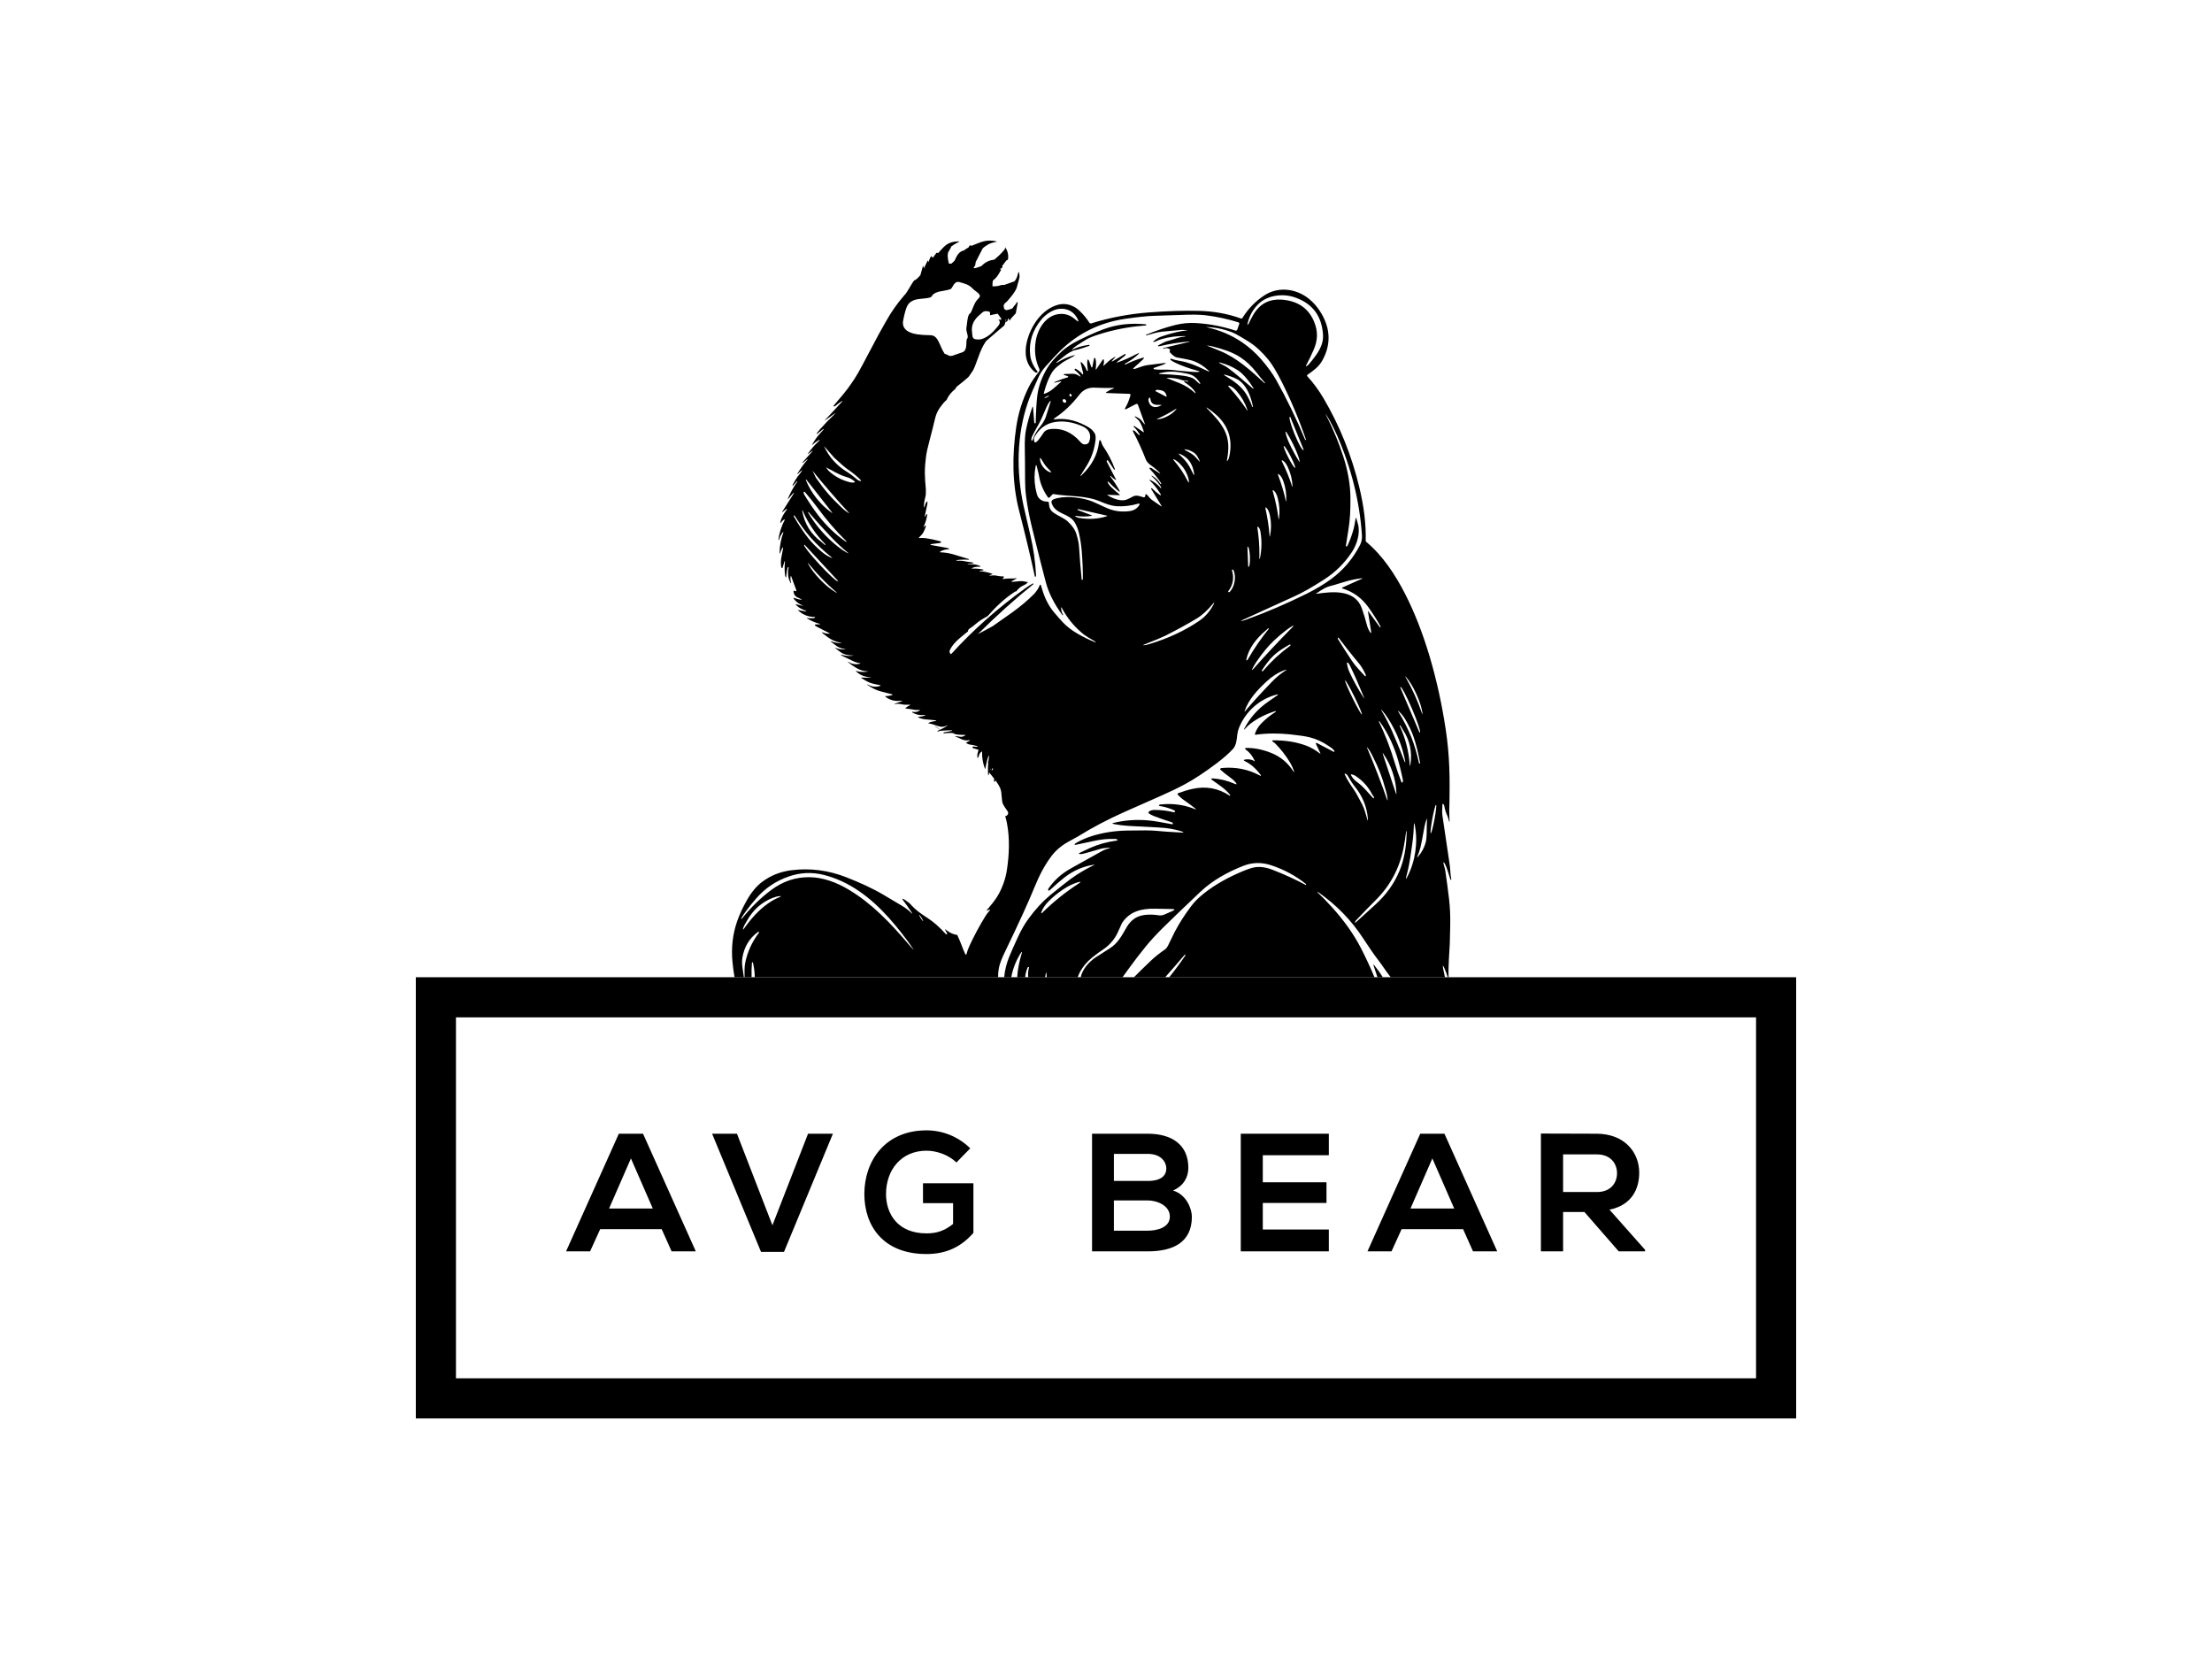
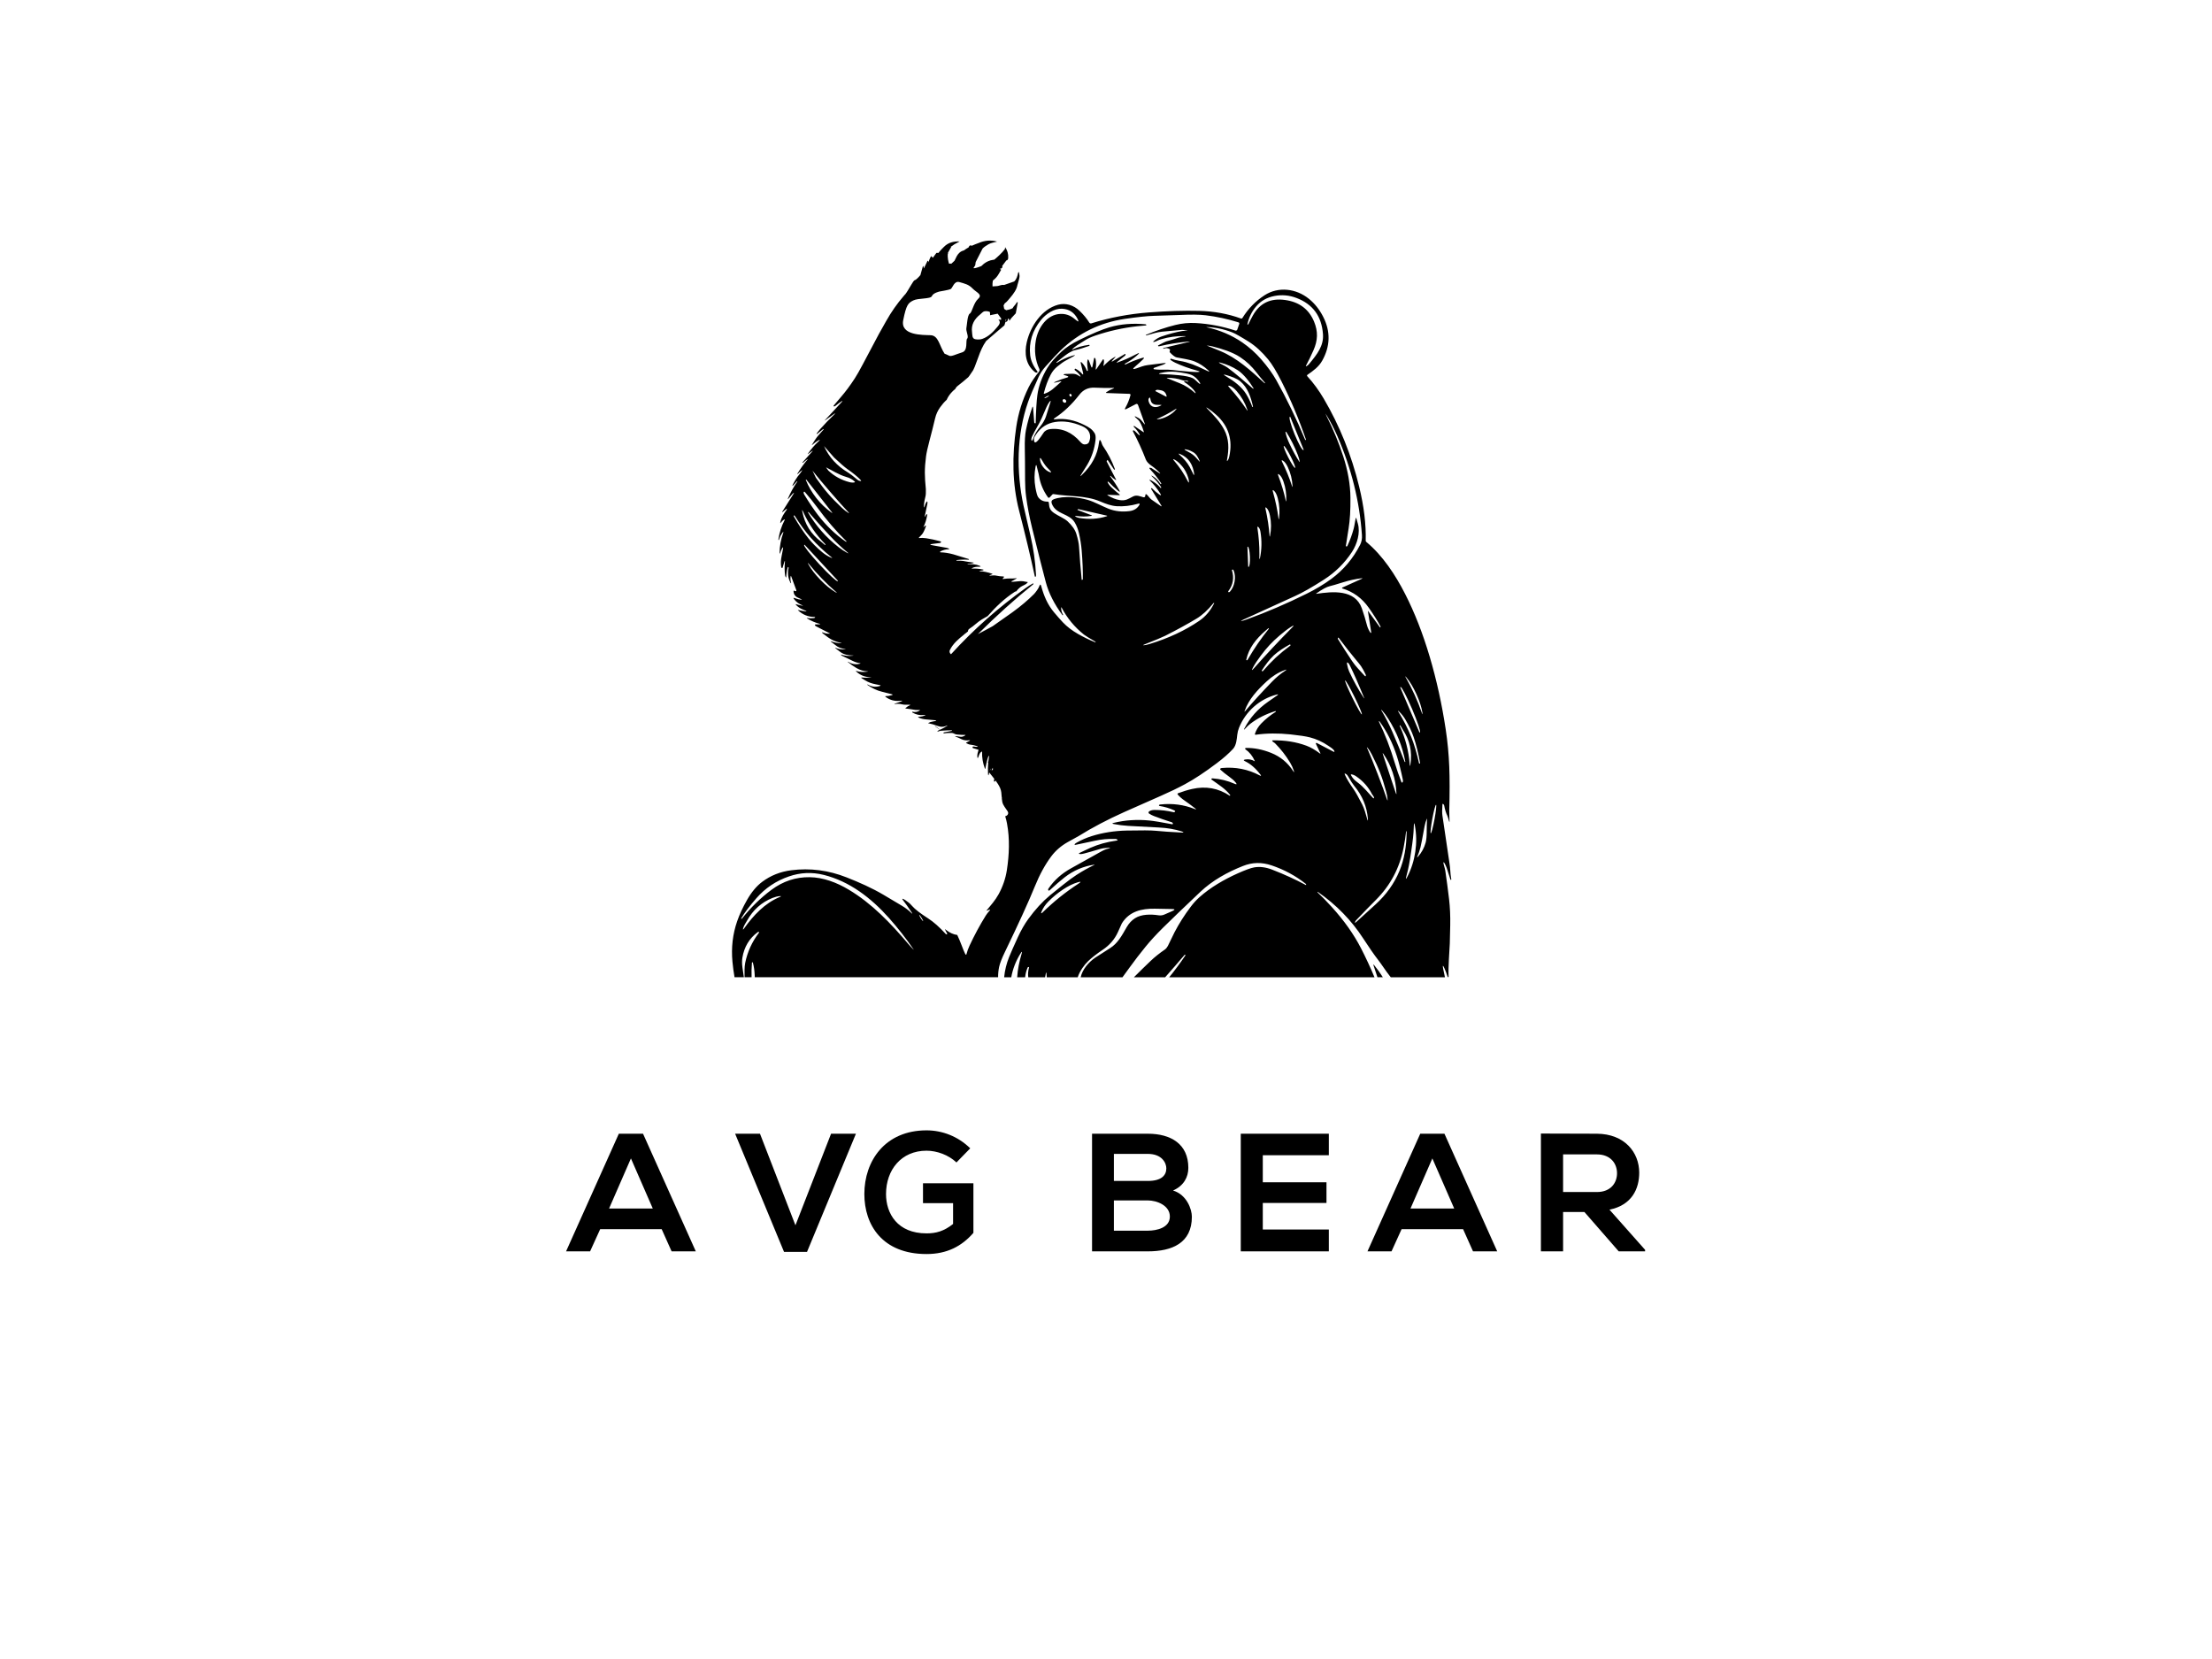
<svg xmlns="http://www.w3.org/2000/svg" id="Layer_1" data-name="Layer 1" viewBox="0 0 4000 3000">
  <g>
    <path d="M2484.92,1745.3c-1.37-1.68-1.75-1.56-1.16.38.07.21,2.2,6.66,6.4,19.31.24.73.46,1.45.7,2.18h9.82c-4.76-7.49-10.01-14.79-15.76-21.87Z" />
    <path d="M1328.26,1767.16h16.92s0,0,0,0c-.78-4.83-1.63-10.73-2.61-17.72-.9-6.66-.92-12.58-.07-17.75,3.25-19.4,12.41-34.71,27.53-45.94.4-.31.73-.52,1.02-.64,1.02-.5,2.01.73,1.33,1.64-12.49,16.37-20.75,34.52-24.85,54.44-1.66,8.17-1.09,17.32-1.14,25.87,0,.04,0,.06-.01.1h12.72c-.26-8.82-.06-17.58.63-26.3,0-.24.07-.43.19-.54.17-.14.38-.24.62-.26.47-.07.76.14.9.59,1.85,6.97,2.94,14.36,3.27,22.18.06,1.46.11,2.9.16,4.34h440.04c-.05-6.3.53-12.45,1.78-18.46,1.35-6.47,4.93-15.71,10.71-27.67,24.76-51.22,42.72-90.55,53.85-117.99,8.69-21.44,18.62-39.59,29.73-54.44,7.94-10.61,18.12-19.36,30.56-26.25,12.27-6.8,18.48-10.24,18.62-10.31,25.04-15.57,52.76-30.14,83.16-43.76,21.3-9.55,43.5-19.36,66.58-29.45,15.33-6.71,29.54-13.58,42.65-20.61,16.84-9.05,36.13-21.77,57.86-38.19,12.08-9.12,21.84-17.7,29.28-25.78,6.09-6.61,6.82-17.98,7.65-25.47.52-4.57,1.59-8.84,3.22-12.84,11.92-29.45,37.15-51.98,68.07-59.94,3.17-.83,3.41-.26.73,1.66-.24.17-5.69,3.96-16.32,11.37-18.5,12.91-32.67,28.83-42.55,47.79-1.63,3.15-1.26,3.41,1.16.83,3.62-3.89,6.66-6.78,9.1-8.67,12.94-10,28.15-17.7,45.61-23.12.28-.07.5.02.62.28.14.28.19.5.17.66-.02.12-.12.24-.28.36-9.64,6.09-18.34,13.08-26.06,21.02-5.45,5.61-9.29,11.89-11.51,18.86-.28.88.45,1.73,1.35,1.59,19.69-2.77,40.7-2.96,63-.62,16.11,1.71,27.81,3.51,35.14,5.38,11.59,2.99,22.58,7.98,32.93,15,3.13,2.13,9.62,5.95,11.06,9.48.73,1.78.26,2.23-1.47,1.35l-30.14-15.71c-1.02-.52-2.11.54-1.61,1.56l7.96,16.66c.26.52.38.81.36.83-.05.09-.14.14-.26.17-.24.05-.4.02-.52-.05-8.79-6.63-17.01-11.37-24.66-14.22-18.57-6.87-38.85-10.09-60.82-9.69-1.11.02-1.37.52-.76,1.45,1.07,1.68,3.41,2.42,4.98,4,10.4,10.49,19.4,22.06,27.03,34.71,2.84,4.71,5.07,9.57,6.68,14.57,1.11,3.48.69,3.67-1.28.59-9.69-15.04-22.96-25.94-39.8-32.69-15.47-6.18-30.66-9.17-45.54-8.91-.92.02-1.4.5-1.37,1.42.02.43.24.81.57,1.04,7.27,5.09,12.89,12.08,16.82,20.97.28.64.12.78-.47.43-5.02-2.91-10.5-3.93-16.44-3.01-3.62.57-3.79,1.66-.5,3.25,9.88,4.76,19.1,12.77,27.65,24.02,1.87,2.49,1.42,2.99-1.3,1.54-21.06-11.16-43.78-15.64-68.16-13.39-1.26.12-2.13.38-2.61.78-.92.78-.95,1.59-.07,2.42,4,3.74,9.31,7.96,15.9,12.68,4.86,3.48,8.62,6.82,11.3,10.07,2.94,3.53,2.3,4.38-1.92,2.51-12.27-5.43-25.49-8.67-39.66-9.74-1.02-.07-1.71.21-2.04.9-.24.5-.12,1.09.33,1.42,13.93,9.95,24.54,16.35,33.43,27.63.26.31.31.66.09,1.04-.09.19-.24.33-.43.45-.09.07-.19.07-.28,0-20.68-13.76-43.36-17.84-67.97-12.27-8.32,1.87-16.84,4.48-25.61,7.82-.9.33-1.18,1.44-.57,2.18,3.22,3.86,7.51,7.63,12.87,11.3,5.99,4.12,12.23,8.72,18.65,13.79,2.54,1.99,2.3,2.39-.69,1.21-19.74-7.89-40.51-10.64-62.29-8.2-.97.12-1.68.38-2.09.83-.62.64-.26,1.68.62,1.82,9.5,1.47,18.41,4.12,26.72,7.96,2.25,1.04,2.3,2.11.12,3.22-.36.19-.76.24-1.14.14-12.06-2.82-23.62-4.19-34.69-4.12-3.91.02-7.16.9-9.78,2.68-1.4.95-1.4,3.01.02,3.93,2.77,1.8,5.64,3.27,8.65,4.43,10.26,3.96,21.04,7.7,32.34,11.25.66.21,1.18.64,1.54,1.23l.4.71c.47.83-.24,1.82-1.18,1.66-19.38-3.72-33.22-5.99-41.48-6.8-22.44-2.18-43.88-.73-64.32,4.31-3.08.78-3.06,1.47.05,2.06,8.51,1.68,17.15,2.79,25.94,3.34,4.88.31,23.41,1.3,55.58,2.94,15.57.78,29.24,3.13,41.01,6.99,5,1.66,4.88,2.37-.4,2.11-18.74-.9-34.19-1.97-46.32-3.17-8.13-.83-25.52-.95-52.17-.4-22.44.45-43.67,3.81-63.68,10.12-9.33,2.94-18.27,6.82-26.8,11.63-1.59.92-2.58,1.56-2.94,1.97-1.68,1.85-1.3,2.54,1.16,2.04,12.01-2.39,23.74-4.86,35.16-7.42,11.06-2.46,22.86-3.53,35.35-3.17,1.49.05,2.3.09,2.37.12,3.93,1.49,3.81,2.51-.36,3.08-16.11,2.18-31.56,6.49-46.37,12.96-1.56.69-7.53,3.51-17.94,8.46-3.6,1.73-3.44,2.63.52,2.75,1.35.02,3.46-.31,6.33-1.02,5.52-1.4,15.04-4.1,28.53-8.1,4.29-1.28,9.19-2.01,14.71-2.23,5.19-.19,5.26.33.21,1.54-4.07.97-8.81,2.98-14.19,6.09-8.24,4.71-25.87,14.55-52.86,29.47-16.94,9.36-30.47,21.47-40.63,36.34-1.02,1.49-1.14,2.68-.36,3.55.54.59,1.45.64,2.04.09,10.71-9.93,19.85-17.84,27.46-23.74,15.85-12.3,33.62-19.9,53.31-22.82,1.21-.17,1.26,0,.17.52-10.21,4.79-20.9,10.78-32.06,17.96-6.59,4.24-14.74,10.21-24.43,17.96-11.94,9.52-19.81,15.87-23.62,19.03-13.62,11.3-26.65,25.52-39.09,42.6-6.87,9.43-13.27,20.61-19.19,33.52-7.27,15.87-12.49,27.67-15.61,35.4-4.74,11.73-7.71,23.93-8.98,36.61h12.88c2.68-14.96,8.18-29.2,16.52-42.72,2.84-4.62,3.51-4.31,1.99.88-3.88,13.23-6.97,27.45-7.83,41.84h14.41c.53-5.91,2.03-11.8,4.56-17.68.17-.38.43-.59.83-.66l1.35-.21c.36-.05.47.09.38.43-1.85,6.86-2.32,12.89-1.43,18.13h30.44c.36-2.5.82-5.02,1.39-7.56.4-1.75.71-1.73.97.05.37,2.4.32,5.87.59,7.51h56.02c3.62-11.23,11.91-22.59,18.92-29.28,6.59-6.28,15.35-13.1,26.32-20.47,12.44-8.36,21.54-18.93,27.32-31.7,4.81-10.66,7.23-16.02,7.25-16.06,13.48-21.66,35.51-26.91,59.8-26.49,8.6.14,19.02.33,31.3.59,5.09.12,5.33,1.26.73,3.44-3.15,1.49-8.24,3.72-15.26,6.68-3.18,1.35-6.59,1.75-10.21,1.21-14.19-2.16-31.16-2.04-42.48,5.24-6.09,3.91-11.06,9.19-14.93,15.9-9.57,16.58-16.42,29.52-30.33,38.31-15.09,9.55-24,15.26-26.77,17.15-11.68,8.05-23.28,21.18-26.31,35.49h75.59c3.58-4.89,7.82-10.73,12.75-17.53,9.12-12.63,18.69-25.07,28.69-37.36,8.79-10.85,19.4-22.41,31.79-34.66,15.09-14.95,37.53-36.49,67.31-64.66,22.41-21.2,49.23-35.87,77.33-47.03,17.15-6.82,33.86-7.08,51.81-1.07,22.77,7.63,43.43,18.81,62,33.55.19.14.28.33.31.57l.09,1.14c0,.24-.24.38-.43.28-18.65-10.02-38.93-19.31-60.86-27.81-11.7-4.53-22.63-5.9-32.77-4.1-6.11,1.09-16.11,4.76-30.02,10.99-24.45,10.99-48.97,25.19-68.85,42.91-5.59,5-10.8,10.71-15.64,17.13-11.58,15.4-21.37,30.8-29.35,46.18-.24.45-4.26,8.69-12.06,24.73-.95,1.94-3.22,5.05-5.26,6.44-9.95,6.85-18.53,13.67-25.71,20.52-9.01,8.57-19.18,18.5-30.48,29.78h56.54c11.89-13.41,23.61-26.9,35.1-40.47.28-.33.62-.38.97-.14l.62.43c.14.09.17.21.07.38-9.75,14.44-19.59,27.7-29.49,39.8h371.26c-7.49-17.9-15.56-35.29-24.24-52.2-13.05-25.4-30.61-50.25-52.69-74.56-9.5-10.45-18.1-19.29-25.75-26.46-.45-.4-.57-.76-.36-1.02l.02-.02c.17-.21.4-.21.69-.02,33.31,23.22,60.58,51.18,81.83,83.89,10.8,16.61,19.78,29.54,26.91,38.76,7.39,9.55,14.22,20.54,20.33,28.12.94,1.16,1.85,2.33,2.75,3.51h97.93c-1-5.53-2.45-11.04-3.23-15.33-1.26-6.89-.45-7.11,2.42-.64,1.92,4.34,3.81,9.38,5.69,15.16.05.17.14.28.28.38.21.14.45.21.69.19.5,0,.73-.26.71-.76-.8-18.15,1.61-46.03,2.2-59.97.17-4.17.43-15.23.78-33.19.31-16.8-.38-32.43-2.06-46.89-2.06-17.56-4.36-34.8-6.87-51.72-.71-4.81-3.01-10.31-3.41-14.45-.07-.66.81-.95,1.16-.4,2.32,3.51,4.41,8.25,6.23,14.22,2.58,8.36,4.38,14,5.4,16.94.09.26.26.36.52.24l.66-.26c.26-.09.38-.28.33-.57-1.02-5.5-1.63-10.9-1.9-16.21-.17-3.6-.81-8.96-1.87-16.06-.07-.43-4.17-28.17-12.34-83.25-.64-4.24-.62-10.99.07-20.21.07-.97.5-1.16,1.28-.59,1.07.76,1.68,1.71,1.9,2.87,1.21,6.94,3.15,13.22,5.8,18.79,1.21,2.56,1.82,5.83,2.77,9.05.71,2.39,1.07,2.34,1.04-.14,0-6.28-.64-13.05-.45-19.33.83-30.87.83-57.07-.02-78.66-.9-22.7-3.03-45.2-6.42-67.55-6.92-45.75-16.54-89.41-28.86-131.04-12.49-42.15-27.27-79.98-44.4-113.56-17.56-34.43-40.51-69.58-70.44-94.39-.69-.57-1-1.3-.97-2.18.78-29.45-3.17-62.1-11.89-97.9-13.88-56.98-35.25-110.03-64.13-159.16-8.17-13.88-18.72-28.6-29.69-40.39-.66-.73-.54-1.87.26-2.42,10.76-7.44,20.59-14.55,26.8-25.64,14.71-26.27,15.3-52.69,1.8-79.27-6.7-13.2-15.33-24.07-25.87-32.6-23.03-18.65-55.27-22.67-80.39-6.3-16.23,10.59-29.5,24.24-39.8,40.92-.57.95-1.75,1.35-2.8.97-23.43-8.51-48.66-13.1-75.65-13.79-27.03-.69-57.22.26-90.6,2.82-36.51,2.8-71.22,9.38-104.13,19.78-1.45.45-2.99-.12-3.79-1.4-4.5-7.27-10.35-14.36-17.56-21.25-10.87-10.45-25.23-14.67-38.76-11.04-29.73,8.03-50.06,38.9-56.74,67.9-4.55,19.88-1.97,40.61,14.67,53.78,1.49,1.18,2.99,1.42,4.45.71.52-.24.69-.9.33-1.37-7.72-10.19-12.13-20.04-13.22-29.54-2.65-23.24,3.81-44.49,19.43-63.78,9-11.16,23.95-21.18,38.12-20.49,12.86.62,22.32,6.92,28.36,18.88,2.32,4.57,1.49,5.26-2.51,2.04-.45-.36-1.92-1.54-4.45-3.53-7.16-5.66-15.16-8.32-24-8.01-24.81.9-40.7,24.95-44.73,47.72-3.27,18.46-1.18,35.7,6.23,51.74.73,1.61.52,3.51-.57,4.93-7.39,9.67-13.62,17.96-18.86,28.62-11.16,22.7-18.57,46.56-22.27,71.57-7.61,51.6-7.39,102.44,5.28,151.65,11.35,44,20.73,83.25,28.19,117.8.4,1.82,1.09,1.94,2.06.4.21-.36.28-1.23.21-2.68-1.21-23.74-4.57-47.46-10.12-71.15-7.34-31.39-11.47-49.23-12.39-53.47-13.32-61.81-12.65-128.53,8.22-188.07,3.41-9.74,9.76-24.73,19.02-44.99,3.01-6.56,6.97-12.65,11.92-18.22,12.49-14.07,21.82-24.09,28-30.04,32.41-31.2,71.12-50.16,116.12-56.81,22.15-3.27,39.68-5.12,52.57-5.52,30.54-1,46.13-1.52,46.82-1.54,20.28-.97,35.87-.78,46.74.54,19.9,2.44,39.54,6.68,58.9,12.7,1.63.52,2.18,1.59,1.63,3.22l-3.44,9.93c-.5,1.47-2.06,2.25-3.53,1.78-23.57-7.72-47.43-12.25-71.6-13.58-12.51-.69-24.85.47-37.01,3.53-16.99,4.24-34.61,10.14-52.86,17.7-.17.07-.26.28-.24.62.02.47.28.64.73.52,11.68-3.25,19.12-5.78,28.29-6.73,9.22-.92,20.68-1.99,34.4-3.15,3.48-.31,7.49.24,12.04,1.59.36.12.36.14,0,.09-3.29-.36-6.52-.28-9.64.24-11.49,1.92-24.02,5.24-37.58,9.9-4.95,1.71-9.6,4.43-13.93,8.17-1.8,1.54-1.54,2.08.78,1.61,1.68-.36,3.72-1.16,6.11-2.42,1.47-.76,3.51-1.54,6.14-2.32,14.24-4.24,28.83-6.16,43.78-5.73.02,0,.12.12.33.33.19.21.09.33-.31.38-5.71.59-9.81,1.33-12.3,2.18-7.32,2.51-14.71,4.76-22.2,6.73-1.28.33-6.04,2.7-14.31,7.13-.5.26-.59.64-.28,1.09.12.19.28.36.54.5.33.17.76.19,1.3.07,17.49-4.15,35.16-6.97,53-8.51,3.74-.31,3.86-.05.33.78l-45.49,10.78c-.38.09-.5.33-.36.69l.28.71s.05.07.07.05c4-1.73,7.7-1.54,11.09.62.78.5,1.02,1.16.76,2.04l-.57,1.82c-.24.76-.05,1.59.5,2.18,5.14,5.38,9.15,8.36,12.04,8.93,11.63,2.32,23.55,3.79,32.7,7.42,8.43,3.34,16.56,8.6,24.36,15.78,2.94,2.72,2.61,3.2-1.02,1.47-13.58-6.47-22.63-10.47-27.17-12.06-9.03-3.13-14.1-4.79-23.83-6.4-5.21-.85-10.19-2.11-14.95-3.79-.59-.21-1.04-.02-1.35.54-.12.24-.17.52-.09.83.07.4.38.81.92,1.18,2.54,1.82,5.19,3.36,7.96,4.67,12.01,5.64,25.37,10.45,40.11,14.43,5.14,1.4,5.05,2.2-.26,2.42-2.3.09-6.99-.14-14.07-.71-12.06-.97-22.08-1.94-30.06-2.94-11.28-1.42-22.46.19-33.81-1.35-.36-.05-.62-.17-.78-.36-.17-.19-.28-.38-.33-.59-.19-.83.12-1.35.9-1.61,8.79-2.94,14.29-4.88,16.47-5.8,6.28-2.72,6.07-3.58-.64-2.61-2.77.4-11.75,1.52-26.94,3.34-7.84.92-14.9,4-20.73,5.97-7.04,2.39-7.7,1.21-2.04-3.6,4.72-4,9.24-8.13,13.58-12.39,3.2-3.13,2.65-4.05-1.64-2.77-10.05,3.03-20.14,7.01-30.3,11.96-.17.07-.26.02-.33-.14l-.31-.78c-.12-.26,0-.57.26-.71,7.77-4.22,14.64-8.86,20.59-13.95,6.97-5.95,6.4-6.78-1.68-2.49-9.86,5.26-20.52,9.95-31.96,14.07-2.61.95-2.82.54-.66-1.18l13.77-10.99c.47-.38.76-.88.85-1.49l.12-.78c.09-.62-.57-1.07-1.09-.76l-23.38,13.77s-.07.02-.12-.02l-.45-.45s0-.09.07-.21l5.97-6.8c1.35-1.52,1.14-1.78-.64-.78-5.17,2.87-9.86,6.3-14.1,10.35-2.91,2.77-4.83,4.6-5.73,5.43-.59.52-.78.4-.62-.36.76-3.25,1.87-7.61.52-11.04-.19-.52-.92-.62-1.23-.14l-11.32,16.8c-1.59,2.35-2.16,2.11-1.73-.69.88-5.71.76-11.14-.31-16.28-.24-1.07-.69-1.92-1.37-2.51-.45-.4-1.18-.12-1.3.5l-2.82,14.29c-.69,3.46-1.59,3.62-2.72.5l-2.8-7.77c-2.3-6.37-3.7-6.25-4.15.33-.17,2.49.21,7.46,1.14,14.93.05.31-.05.52-.31.66-.21.12-.45.17-.71.14-.5-.02-.83-.28-.99-.76-1.92-5.38-4.76-10.05-8.51-14-2.08-2.2-2.82-1.82-2.18,1.14.59,2.8,1.87,8.15,3.84,16.09,1.07,4.34.45,5.14-1.9,2.37-2.89-3.44-6.66-6.35-11.28-8.74-.71-.38-1.61.07-1.73.88l-.09.69c-.05.36.07.71.36.92,3.86,2.96,6.75,5.78,8.72,8.46,2.68,3.65,2.08,4.17-1.78,1.56-3.67-2.46-6.78-3.55-11.82-3.48-5.43.07-9.69.19-12.75.38-.73.02-1.35.17-1.87.43-1.14.57-1.11,1.04.09,1.42l4.6,1.42c4.05,1.26,4,2.39-.09,3.46-5.62,1.45-12.37,3.86-20.23,7.27-3.7,1.61-3.55,2.06.43,1.35,2.68-.47,5.61-1.14,8.84-1.99,1.82-.47,2.04-.09.62,1.14-12.58,10.92-17.72,17.08-29.38,21.13-1.26.45-1.71.02-1.37-1.26,3.22-12.58,7.34-23.65,12.34-33.15,2.99-5.71,6.89-10.52,11.73-14.48,6.47-5.28,11.61-8.93,15.47-10.99,4.24-2.27,8.32-4.48,12.23-6.61,6.11-3.32,5.83-3.98-.83-1.99-9.5,2.84-18.57,7.04-27.25,12.56-.26.17-.5.12-.69-.14l-.4-.54s-.02-.07.02-.09c12.53-10.12,20.42-16.02,23.67-17.7,4.15-2.16,6.16-3.48,10.33-4.38,6.71-1.44,15.28-4.03,25.68-7.75.17-.05.24-.17.24-.33v-.62c.02-.64-.28-.92-.92-.85-11.85,1.56-21.84,4.5-29.99,8.79-1.04.54-1.18.38-.4-.52,5.07-5.92,13.13-9.95,23.15-16.47,4.83-3.15,11.25-6.06,19.26-8.77,24.21-8.17,49.07-13.72,74.56-16.58,6.61-.73,12.13-1.26,16.51-1.56.52-.02.69-.24.5-.64l-.4-.85c-.19-.36-.31-.54-.36-.54-23.95-2.27-45.94-.47-65.93,5.43-13.39,3.93-31.58,11.56-54.54,22.89-13.46,6.61-24.17,13.65-32.13,21.06-11.82,10.97-20.3,20.75-25.47,29.31-9.93,16.47-15.97,32.89-18.15,49.3-1.45,10.85-2.46,27.77-3.08,50.75,0,.19-.09.28-.31.28h-.69c-.83,0-1.52-.64-1.56-1.45l-2.11-26.61c-.21-2.72-.78-2.8-1.68-.21-4.74,13.55-8.48,27.06-11.23,40.54-1.66,8.17-2.35,19.57-2.04,34.19.26,12.32.43,31.08.47,56.29.02,10.49.64,20.37,1.85,29.64,2.35,17.94,5.99,37.03,10.95,57.26,10.54,42.95,18.79,75.6,24.78,97.94,5.28,19.64,15.28,39.4,29.99,59.28.26.33.52.36.81.05l.43-.45s.02-.07,0-.12c-2.39-3.91-3.6-8.13-3.6-12.65,0-1.42.33-1.49.99-.24,10,18.98,23.41,35.18,40.21,48.57,2.53,2.01,9.48,6.33,20.87,12.94.33.21.4.47.24.78l-.02.02c-.14.26-.38.33-.71.19-10.35-4.1-20.73-9.14-31.13-15.09-10.73-6.14-19.78-13.05-27.17-20.8-4.71-4.95-10.16-11.14-16.35-18.55-11.54-13.91-17.96-29-22.96-47.1-.97-3.53-2.11-3.58-3.36-.12-.85,2.37-2.23,4.88-4.15,7.56-2.42,3.39-4.24,5.69-5.45,6.89-11.24,11.22-23.8,21.85-37.68,31.93,0,0,0,0,0-.01-.03.02-.05.05-.08.07-.78.57-1.55,1.14-2.34,1.71-10.4,7.41-21.98,15.57-34.75,24.46-8.79,4.94-17.79,9.56-26.73,14.34,33.24-32.99,66.65-63.05,100.24-90.17.26-.21.36-.52.28-.9-.12-.64-.47-.81-1.07-.5-4.19,2.25-8.43,4.93-12.75,8.01-49.78,35.56-94.86,75.54-135.25,119.94-2.23-1.64-3.56-4.63-1.98-7.79,5.94-11.89,15.69-19.88,25.66-27.87.44-.58,1.02-1.11,1.77-1.55.2-.12.4-.23.6-.35,1.56-1.25,3.11-2.51,4.66-3.79-.07-1.82.69-3.66,2.7-4.89,7.99-4.88,14.3-11.96,22.4-16.74,3.44-2.03,6.95-3.97,10.4-6,14.57-16.61,30.53-31.98,49.18-43.99.81-.52,1.71-.75,2.62-.76,3.23-4.35,7.24-8.12,11.25-9.91,2.37-1.06,4.62-2.28,6.8-3.63.95-.9,1.87-1.83,2.76-2.8.09-.12.19-.23.28-.35-.58-.12-1.14-.22-1.73-.34-5.65-1.21-9.51-1.72-11.58-1.52-5.4.49-9.67.87-12.79,1.15-4.94.44-5.16-.36-.65-2.38,1.2-.55,2.91-1.51,5.13-2.88,1.8-1.12,1.66-1.48-.43-1.07-1.6.31-3.34.44-5.22.4-6.67-.15-12.65.18-17.91.96-.92.13-1.06-.13-.44-.81l2.09-2.29c.49-.55.12-1.42-.62-1.43-4.82-.13-9.44-.68-13.86-1.67-2.17-.49-5.89-.41-11.14.19-.01,0-.03-.03-.06-.09l-.21-.35c-.09-.15-.06-.25.1-.31l4.78-1.77c.44-.16.43-.8-.02-.95-8.83-2.93-16.18-4.41-22.05-4.44-2.07-.01-2.11-.3-.12-.84,1.21-.34,3.16-.67,5.86-.98.21-.01.36-.13.43-.33.04-.12.06-.24.04-.37-.02-.35-.21-.58-.56-.65-6.82-1.46-13.61-2.04-20.38-1.7-.78.04-.84-.15-.18-.56,3.98-2.47,8.25-2.87,13.25-2.83,3.48.04,3.61-.59.37-1.89-6.39-2.59-13.34-3.31-20.85-2.19-.25.04-.35-.06-.33-.31l.06-.43s0-.01.01-.01c3.7-.4,6.69-.9,8.95-1.49,2.72-.7,2.69-1.18-.1-1.45-4.48-.43-10.18-1.32-17.08-2.66-1.97-.37-5.86-.55-11.68-.52-.25,0-.37-.12-.38-.37v-.37c-.03-.16.06-.27.22-.28,7.31-.9,14.58-1.11,21.82-.64.64.04.83-.24.58-.84-.1-.25-.31-.43-.56-.52-13.58-4.27-22.82-7.1-27.72-8.45-8.18-2.23-16-3.46-23.46-3.65-.47-.01-.78-.53-.55-.95.19-.34.58-.67,1.15-.95,4.69-2.31,9.3-3.51,13.81-3.58,2.17-.04,2.28-.55.34-1.51-1.06-.53-2.46-.96-4.16-1.27-11.88-2.22-19.85-3.65-23.89-4.32-6.46-1.05-6.45-1.97.06-2.72,2.54-.3,6.14-.74,10.8-1.33,1.32-.16,2.03-.28,2.13-.33,2.53-1.33,2.4-2.38-.37-3.14-8.71-2.35-16.99-4.14-24.88-5.34-4.57-.7-8.89-.83-12.99-.38-.55.06-.65-.13-.31-.58.64-.84,2.34-2.63,5.1-5.4,2.44-2.44,4.97-7.42,7.59-14.95.19-.55.16-1.01-.09-1.41-.27-.43-.58-.46-.93-.09-1.35,1.42-2.19,2.22-2.54,2.41-.71.4-.89.25-.55-.44,3.09-6.17,5.27-13.25,6.52-21.25.27-1.75-.24-2-1.49-.77-.78.75-1.52,2-2.23,3.73-.01.06-.06.07-.12.04l-.44-.24c-.13-.07-.21-.22-.18-.37,1.46-6.55,2.9-13.24,4.3-20.06.5-2.4.72-4.01.67-4.82-.16-2.38-.86-2.57-2.09-.58-1.54,2.5-2.5,4.85-2.87,7.08-.52,3.14-.99,3.14-1.43.01-.13-.96-.04-2.62.27-4.97.5-3.8,1.12-7.11,1.88-9.91.78-2.91,1.21-5.5,1.26-7.75.1-4.58.12-7.2.06-7.87-1.2-11.6-1.82-21.59-1.83-29.98-.01-8.82.7-18.65,2.13-29.51.87-6.54,2.99-16.14,6.36-28.8,3.58-13.41,6.89-26.56,9.94-39.48,1.92-8.15,4.82-14.27,9.29-20.6,3.56-5.04,7.5-9.53,11.81-13.47,1.86-4.32,4.44-8.32,7.84-12.3,2.27-2.66,4.88-5.02,7.62-7.26.89-1.98,2.13-3.73,3.76-5.01,6.69-5.24,13.38-10.56,19.75-16.22.18-.22.35-.44.53-.65.23-.29.4-.51.55-.7.42-.56.83-1.11,1.24-1.67,2.24-3.07,4.35-6.23,6.4-9.43.22-.44.44-.88.66-1.32.75-1.57,1.45-3.17,2.17-4.75.04-.09.08-.17.11-.25.02-.04.03-.08.05-.12,2.28-5.74,4.43-11.52,6.47-17.35,3.65-10.41,7.87-20.37,14.14-29.23,15.45-13.56,33.04-28.26,33.04-28.26l1.84-5.9.57-4.98.86-.2c-.05.45-.1.9-.15,1.35-.36,1.09-.72,2.19-1.27,3.83,4.09-1.03,4.42-3.3,4.44-5.88l1.63-.38c.34,1.17.7,2.39,1.15,3.91,1.64-2.3,2.57-3.69,3.58-5.01l7.91-8.55c1.27-6.86,2.46-13.32,3.66-19.78-.55-.13-1.11-.26-1.66-.38-1.67,4.12-5.81,7-7.76,10.99-3.33,1.69-7.86,3.07-11.46,3.56l-3.76-2.33-1.09-6.3,2.14-3.77c1.83-1.26,3.58-2.82,5.19-4.71,6.11-7.16,12.55-14.14,16.24-23,.72-1.74,1.05-3.64,1.54-5.47,1.29-4.83,2.97-9.59,3.7-14.51.43-2.88-.68-5.98-1.09-8.98-1.06.5-1.28.84-1.35,1.22-1.14,5.85-2.77,11.77-7.12,15.83l-18.31,6.42c-.46-.1-.93-.18-1.4-.21-3.19-.18-6.48,1.28-10.24,2.14-.05-.08-.1-.17-.16-.25-.16.1-.3.19-.46.29l-8.66.58v-5.7l.65-4.85c2.11-1.66,4.08-3.51,5.87-5.4,3.77-3.99,6.11-9.33,9.12-14.12-.63-.45-1.14-.81-2.14-1.53l.28-.38c3.95-.33,4.7-3.35,3.75-5l7.44-9.92c2.38-.33,3.23-2.18,3.39-4.52.5-7.27-1.45-13.87-5.53-19.53-.13,1.12-.26,2.24-.4,3.37h0c-5.31,7.2-13.82,14.75-19.13,19.16-.74.13-1.49.25-2.23.35-6.48.95-11.97,3.49-16.65,7.12h0s-.04.04-.04.04c-1.64,1.28-3.19,2.69-4.64,4.21-7.59,2.93-13.7,4.79-14.11,3.39l3.11-4.78.87-6.1c.2-.36.42-.72.62-1.09,0,0,.01-.01.01-.01l.08-.17c.15-.28.29-.57.43-.85l11.36-22.22c3.07-3.06,6.72-5.39,10.56-7.61,4.54-2.63,10.22-3.29,15.6-4.89-11.67-3.21-22.75-2.06-33.86,2.76,0,0,0,0-.01,0-3.41,1.24-7.44,2.75-11.71,4.72-.64-.17-1.32-.34-2.07-.54-1.79-.52-2.88,1.28-3.92,3.58-2.83,1.58-5.7,3.38-8.51,5.49-6.05,1.42-9.91,5.19-12.83,10.33l-4.08,8.33-5.94,5.51-1-.46-2.98.28c-1.21-3.89-2.98-11.13-2.23-18.53.4-.1.78-.2,1.16-.29-.35-.25-.69-.5-1.04-.75,2.05-3.62,4.1-7.23,6.12-10.79-.25-.06-.54-.14-.83-.21,1.85-1.42,4.04-2.47,6.4-4.44,3.2-1.76,6.37-3.5,9.54-5.24-10.84-.44-20.63,1.91-28.39,9.87-2.32,2.38-4.71,4.69-6.89,7.2-.96,1.1-2.2,2.36-2.77,3.63h-3.87l-6.44,8.8h0s-3.2-3.09-3.2-3.09c0,0-3.03,5.25-4.67,11.26-.16-.79-.32-1.57-.47-2.36-.42-.13-.84-.25-1.26-.38-2.23,4.64-4.45,9.29-6.66,13.9-.24-1.15-.57-2.7-.89-4.26-.27-.04-.53-.09-.8-.13-1.53,5.48-3.1,10.94-4.58,16.43h0s-7.28,8.72-10.27,9.11c-2.57.34-11.09,17.89-17.19,25.71-.07.01-.15.04-.22.04-.82.92-1.62,1.87-2.44,2.81-.04.03-.08.07-.12.1v.05c-11.79,13.61-22.38,28.69-31.71,45.32-8.24,14.66-12.63,22.45-13.15,23.38-2.38,4.27-12.04,22.47-28.97,54.58-5.96,11.31-10.84,19.88-14.63,25.71-8.34,12.85-16.88,24.3-25.6,34.34-4.56,5.25-8.55,9.95-11.98,14.11-1.46,1.79-1.07,2.44,1.21,1.98.46-.1,1.26-.62,2.4-1.55,3.92-3.24,7.5-5.86,10.75-7.87.12-.07.24-.1.34-.1.16,0,.3.03.38.07.24.13.27.3.07.49l-31,33.49c-1.48,1.6-1.33,1.76.44.47l16.8-12.1.1-.07.3.25c.19.16.19.31.01.47-9.66,9.16-18.71,18.52-27.14,28.07-2.17,2.47-4.13,4.98-5.89,7.56-.07.1-.1.24-.09.41.01.15.06.3.13.43.12.21.41.25.59.09,2-1.78,5.65-4.75,10.99-8.9.15-.1.24-.16.25-.15l.37.19c.37.19.41.46.13.77-3.14,3.55-6.29,7.11-9.45,10.68-4.63,5.22-7.97,11.46-11.33,16.52-.81,1.26-.67,1.39.47.41,3.76-3.19,6.71-5.44,8.86-6.73,5.83-3.51,6.24-2.94,1.23,1.66-6.05,5.56-12.11,12.68-18.22,21.34-.55.78-.44.89.34.34l7.94-5.74c.1-.07.18-.06.25.01l.25.31s-.03.1-.16.25l-18.38,20.47s-.01.21.12.46c.06.13.16.21.3.24.13.01.27-.03.43-.16,4.98-3.98,7.69-6.12,8.13-6.46.1-.09.21-.12.3-.07.04.03.09.06.12.1.1.13.09.28-.07.47-6.91,8.18-13.12,16.83-18.62,25.97-.07.12-.07.18-.03.19l.44.07c.3.04.46.06.47.04,2.23-2.47,4.7-4.69,7.42-6.64.74-.53.87-.4.41.38-1.17,2-2.48,3.89-3.93,5.69-2.46,3.06-3.86,4.85-4.23,5.38-3.36,4.79-6.14,9.41-8.34,13.83-1.79,3.61-1.35,3.92,1.36.93l5.92-6.51c.07-.09.16-.1.25-.03l.31.24c.15.1.16.24.06.38-6.66,9.51-12.29,19.66-16.92,30.41-.8,1.85-.52,2.03.83.55,1.26-1.39,3.71-4.27,7.34-8.64.56-.7,1.3-1.24,2.23-1.64.55-.24.67-.1.34.4-7.66,12.16-14.76,23.4-21.28,33.71-.04.07-.07.15-.06.22.01.12.1.22.24.33.1.07.19.07.28,0l7.05-5.71c.06-.04.12-.07.19-.09.43-.09.74.04.9.38.09.18.07.4-.04.56-5.07,7.01-9.81,13.95-11.8,22.6-.55,2.4-.1,2.6,1.36.64,1.39-1.88,2.99-3.4,4.78-4.59,1.94-1.29,2.37-.9,1.29,1.15-5.44,10.49-9.13,22.04-11.05,34.67-.04.34.09.58.43.68l.49.15c.06.01.09-.01.1-.06,1.29-4.82,3.73-9.61,7.31-14.38.21-.28.65-.19.74.15.06.24,0,.59-.16,1.05-4.36,12.02-6.64,24.46-6.8,37.33,0,.13.06.22.18.28.12.04.25.04.41-.01.13-.04.21-.13.25-.27,1.29-3.7,2.47-6.54,3.55-8.52,1.95-3.56,2.56-3.34,1.82.65-1.36,7.41-2.23,11.99-2.62,13.74-1.35,6.29-1.52,12.68-.52,19.15.13.86.93,1.49,1.85,1.48.07,0,.19-.1.38-.31.1-.13.19-.28.24-.44,1.63-5.41,2.6-8.59,2.91-9.55,1.15-3.55,1.55-3.46,1.21.25-.72,7.87-.59,15.68.37,23.43.13,1.18.65,2.35,1.54,3.51.34.46.52.4.53-.16.09-5.72,1.02-11.8,2.8-18.22.09-.33.5-.46.75-.22l.38.35c.31.28.43.64.34,1.06-2.16,9.86-.93,18.99,3.7,27.38.13.25.3.38.46.4.37.03.5-.13.4-.5-1.26-4.14-1.55-8.06-.9-11.76.24-1.35.59-1.39,1.08-.1l9.27,24.97c.31.84-.28,1.75-1.17,1.77-.84.04-1.52-.13-2.07-.52-1.29-.92-1.89-.59-1.79.99.34,5.59,3.33,9.51,8.95,11.74,2.14.86,4.05,1.83,5.72,2.91.56.37.5.52-.16.46-3.95-.34-8.03-1.33-12.22-2.99-2.62-1.04-3.09-.43-1.39,1.8,3.89,5.15,9.11,8.98,15.66,11.51,1.04.4,1.01.52-.09.37-3.3-.43-7-1.26-11.09-2.47-1.77-.52-2.03-.12-.75,1.23,3.21,3.4,7.08,6.03,11.63,7.88,2.6,1.08,4.44,1.86,5.5,2.38,2.29,1.11,2.17,1.49-.35,1.15-3.7-.5-8-1.29-12.9-2.34-.83-.18-.93.01-.31.59,8.3,7.78,17.91,11.74,28.86,11.89,2.53.04,2.71.7.53,1.97-.1.04-.8.15-2.1.28-3.65.37-7.28.28-10.89-.27-1.23-.18-1.32.06-.25.7,7.9,4.72,15.71,8.03,23.41,9.94.18.04.3.22.28.4-.03.18-.18.33-.37.33l-7.9.13c-.56.01-.95.28-1.15.81-.21.52.07,1.12.86,1.82.35.31.64.56.71.59l25.94,13.39c.1.04-.04.09-.44.12-4.05.28-7.82-.27-11.3-1.63-3.77-1.46-4.1-.92-.96,1.64,6.15,5.01,11.51,8.73,16.06,11.11,4.51,2.35,10.15,4.29,16.92,5.78.16.04.25.12.25.25h0c0,.15-.12.22-.37.21-6.48-.18-12.57-1.33-18.3-3.45-1.43-.53-1.55-.31-.38.68,2.37,1.98,5.38,3.89,8,6.08,5.01,4.2,10.9,6.52,17.67,6.95,1.66.1,1.66.27.02.47-6.14.78-11.61.1-16.42-2.03-2.17-.96-2.35-.67-.53.86,2.16,1.82,5.12,4.05,8.89,6.73,6.2,4.41,14.1,5.75,21.83,5.81,2.13.01,2.13.18.01.46-7.28.96-14.3.3-21.09-2-.55-.19-.64-.06-.27.38.77.9,1.33,1.43,1.7,1.6,2.17,1.02,8.8,4.22,19.88,9.58,4.11,2,8.21,3.3,12.28,3.91,1.98.3,2,.67.04,1.11-7.56,1.73-14.54.5-20.93-3.71-.24-.16-.41-.15-.52.04h0c-.1.21-.07.37.12.52,5.16,4.27,10.29,7.9,15.41,10.84,6.61,3.8,13.22,5.81,19.83,6,1.95.06,1.97.24.03.53-7.08,1.08-13.8.68-20.14-1.2-1.11-.33-1.24-.09-.4.7,7.75,7.34,16.89,10.83,27.42,10.46.04,0,.06.02.07.04,0,.01,0,.04.01.06.01.07,0,.1-.07.12-5.49.87-10.89,1.02-16.17.46-2.41-.25-2.59.28-.55,1.58,3.74,2.4,6.97,4.3,9.7,5.74,6.33,3.33,13.41,4.69,21.64,6.17,3.03.55,3.08,1.23.1,2.07-7.44,2.1-14.55,1.08-21.31-3.08-.13-.07-.21-.04-.25.09l-.15.47c-.04.16,0,.28.13.38,8.79,6.06,17.28,10.07,25.45,12.04,8.19,1.97,14.44,3.56,18.72,4.79,1.85.52,1.86,1.06.01,1.63-4.01,1.2-7.57,1.78-10.69,1.73-1.66-.01-1.82.46-.5,1.45,7.5,5.65,15.93,8,25.31,7.07,1.55-.16,2.38-.24,2.46-.24,2.94-.13,3.03.3.25,1.29l-12.25,4.39s-.04.04-.03.07l.25.38c.04.09.12.12.22.1,4.22-.81,8.5-.72,12.9.3,4.61,1.06,8.12.83,13.24.8,2.78-.01,2.88.47.31,1.46-1.85.71-4.13,2.25-6.83,4.61-.49.41-.41.65.22.72,4.42.46,10.31,1.33,17.69,2.62,2.38.4,5.13-.09,7.74.13.78.06.86.31.19.77-3.95,2.68-8.34,3.46-13.16,2.35-.15-.03-.3-.01-.43.06-.24.13-.27.44-.07.96.07.18.19.31.34.4,6.43,3.71,12.99,5.22,19.66,4.53,1.41-.15,2.69-.24,3.88-.25.4,0,.43.1.07.31-3.89,2.32-7.68,2.69-12.17,3.22-1.67.19-1.7.65-.09,1.38,3.93,1.76,8.3,2.84,13.07,3.22,8.02.64,13.59,1.15,16.74,1.54,2.54.31,2.57.81.1,1.48-.84.22-2.29.49-4.36.78-2.94.41-5.65,1.3-8.09,2.68-.49.28-.46.47.1.56,4.87.81,10.4,2.4,16.59,4.78,6.03,2.31,11.77,1.98,17.2-.98.01-.01.01,0,.03.01l.24.31c.12.16.09.31-.09.43-3.7,2.5-7.98,4.86-12.83,7.09-3.1-2.33-6.17-4.74-9.25-7.15.28.45.54.9.8,1.35,2.69,1.99,5.38,3.99,8.08,5.97-.98.45-1.98.89-3,1.32-.5.22-.95.61-1.32,1.18-.36.55-.21.78.44.68,1.72-.27,3.56-1.32,5.37-1.46.35-.03.7-.05,1.05-.07.68.42,1.36.83,2.03,1.25-.36-.26-.73-.5-1.08-.76-.23-.17-.46-.34-.69-.51,6.14-.46,12.33-.74,18.59-.81.38,0,.49.18.31.52l-.25.52c-.06.1-.15.18-.28.19l-13.89,2.6c-.58.1-.8.44-.7,1.02l.13.68c.01.1.09.16.19.15,4.42-.7,9.21-.96,14.36-.81,2.17.07,3.9.86,5.9,1.86,1.02.5,2.5.84,4.45,1.02,5.49.52,10.18.75,14.05.68.87-.01.95.22.22.71-3.4,2.32-6.3,3.24-10.77,2.35-2.31-.46-4.29-.68-5.95-.65-2.34.04-2.38.37-.12.98,2.04.55,5.35,1.98,9.95,4.29,4.22,2.12,9.24,2.74,15.06,1.85.01,0,.06.04.12.15l.21.38c.06.09-.06.22-.37.38l-6.32,3.36c-.64.34-.61.68.07,1.05,2.88,1.58,4.94,2.43,6.15,2.54,4.98.52,9.27,1.43,12.87,2.78,2.44.9,2.35,1.35-.25,1.33-1.7-.01-3.45-.19-5.22-.55-1.66-.31-2.41.3-2.28,1.82.04.52.4.96.9,1.11l9.76,2.94c.13.04.21.18.16.31-1.58,4.75-2.34,8.48-2.23,11.21.15,4.39.95,4.53,2.38.4,1.24-3.59,2.1-6.48,5.4-8.59.4-.25.9.04.89.5-.37,9.92,1.29,19.89,4.95,29.88.49,1.3.84,1.27,1.08-.09,1.02-5.93,2.2-11.37,3.55-16.33.67-2.43,1.23-4.07,1.7-4.91,1.26-2.28,1.66-2.13,1.21.46-.49,2.86-.87,5.7-1.18,8.52-.27.14-.54.29-.81.44.17.68.36,1.36.56,2.03-.59,6.52-.7,12.9-.32,19.16.25,4.29.86,4.33,1.8.15.15-.66.31-1.32.48-1.99,2.92,3.79,6.01,7.48,8.95,11.26-.08,1.34-.26,2.67-.57,3.98-.19.83.12,1.18.96,1.08l.55-.06c.38-.06.7-.33.81-.68.15-.47.3-.95.45-1.42,3.26,4.38,6.22,8.93,8.43,13.91,2.21,5,2.47,10.52,2.84,16.01.41,1.15.47,2.27.26,3.3.18,2,.44,3.98.87,5.91,1.42,6.37,6.33,11.48,9.68,16.92,2.59,4.21-.7,8.18-4.47,8.8,1.38,4.4,2.48,8.83,3.29,13.24,5.18,28.17,4,56.01-.28,84.21-2.32,15.28-7.53,30.12-14.96,43.68-5.96,10.87-14.32,20.29-22.24,29.88l5.5-1.85c1.75-.59,2.01-.21.78,1.18-3.2,3.6-5.64,6.75-7.32,9.45-10.66,17.18-20.42,35.25-29.26,54.28-2.39,5.09-4.26,10.35-5.66,15.78-.17.62-.97.78-1.37.28-.38-.45-.76-1.09-1.16-1.87-3.63-7.27-8.37-22.02-14.03-33.53-7.06-.92-13.85-4.22-19.34-8.46-1.08-.7-2.11-1.46-3.08-2.28,1.2,2.85,2.62,5.58,4.26,8.16.26.43.17.73-.28.95l-.71.33c-.52.24-1.11.09-1.49-.31-11.54-12.63-22.13-22.01-31.75-28.19-14.41-9.24-24.07-16.73-29-22.44-2.56-2.94-4.74-5.07-6.54-6.42-3.84-2.87-5.97-4.43-6.42-4.69-5.73-3.51-6.49-2.68-2.27,2.46,2.61,3.2,7.2,9.67,13.79,19.45,2.42,3.58,2.06,3.89-1.04.88-4.79-4.62-10.24-8.74-16.32-12.37-21.87-13.01-32.84-19.52-32.91-19.57-21.44-12.67-43.88-22.53-66.86-31.61-32.77-12.96-66.17-17.27-100.19-12.94-19.78,2.54-37.32,9.5-52.55,20.92-10.12,7.58-19.19,18.39-27.22,32.39-7.75,13.51-13.77,26.46-18.08,38.9-8.06,23.24-10.9,47.62-8.51,73.11.88,9.32,2.14,18.71,3.76,28.19ZM1950.14,1598c-23.31,15.19-44.68,32.32-64.11,51.34-3.44,3.36-4.19,2.84-2.27-1.59,2.72-6.3,6.73-12.11,11.96-17.41,8.08-8.17,16.85-15.4,26.32-21.7,9.5-6.33,18.48-10.71,26.91-13.17,6.09-1.78,6.47-.92,1.18,2.54ZM2590.07,1480.71c2.64-14.23,5.65-25.6,6.76-25.4,1.1.2-.16,11.91-2.79,26.13-2.64,14.23-5.65,25.6-6.76,25.4-1.1-.2.16-11.9,2.79-26.13ZM2195.52,1090.94c-6.54,13.39-15.52,23.98-26.94,31.75-25.75,17.56-55.56,31.46-89.39,41.77-4.95,1.49-8.51,2.27-10.66,2.32-1.92.05-1.97-.28-.19-.97,20.4-8.01,33.24-13.36,38.57-16.04,22.34-11.35,41.25-21.68,56.72-31.04,10.35-6.25,20.56-15.59,30.63-27.98.21-.26.4-.4.62-.45.21-.02.36-.05.47-.05.33.02.38.24.17.69ZM2141.9,690.99c2.96,1.92,5.97,4.12,9.03,6.63,5.38,4.41,9.07,8.62,11.11,12.63.12.21.05.47-.14.62-.26.19-.52.17-.78-.09-8.81-7.94-18.1-13.88-27.89-17.79-14.05-5.62-21.46-8.6-22.2-8.91-1.59-.64-1.59-.97-.05-.95,10.09.12,19.1,1.56,26.99,4.36,1.82.64,3.48.88,4.93.71,1.78-.21,3.74.14,5.95,1.07.36.14.31.66-.07.73-1.26.26-3.2-.07-5.8-.97-.71-.24-1.45-.05-1.56.45v.64c.02.38.19.66.5.88ZM2132.97,822.44c-2.49-2.23-2.2-2.7.9-1.45,16.06,6.49,23.62,19.9,25.71,36.96.05.31-.17.59-.45.69-.31.09-.62-.05-.76-.33-3.55-7.2-5.88-11.78-6.97-13.74-4.98-8.88-10.64-15.12-18.43-22.13ZM2149.94,870.87c.02,2.13-.47,2.25-1.45.36-4.12-7.96-8.08-14.78-11.87-20.45-3.79-5.66-8.58-11.92-14.36-18.76-1.37-1.64-1.09-2.04.88-1.21,6.8,2.87,14.76,11.96,18.05,16.92,3.29,4.93,8.67,15.78,8.74,23.15ZM2148.56,816.97c-9.07-4.69-8.77-5.73.92-3.1,1.54.43,4.05,1.59,7.56,3.46,6.63,3.53,9.76,10.21,12.58,16.89.07.14,0,.31-.12.4-.14.07-.33.05-.43-.07-2.96-3.39-5.52-6.23-7.7-8.48-3.2-3.29-7.46-6.33-12.82-9.1ZM2109.99,748.99c4.5-2.39,9.83-5.5,15.99-9.29,1.8-1.11,2.04-.85.73.81-3.58,4.45-8.53,8.39-14.93,11.82-6.4,3.44-12.42,5.4-18.1,5.9-2.11.19-2.2-.17-.28-1.04,6.59-3.06,12.11-5.78,16.58-8.2ZM2232.53,1051.66c-1.26,7.18-4.03,13.22-8.29,18.12-.69.78-1.37,1.16-2.09,1.14-.99,0-1.54-1.14-.95-1.92,4.24-5.57,6.92-11.54,8.05-17.91,1.11-6.37.62-12.91-1.47-19.59-.28-.95.62-1.82,1.56-1.49.66.24,1.18.83,1.56,1.8,2.35,6.04,2.89,12.67,1.61,19.85ZM2222.29,699.93c-2.04-2.25-1.59-2.99,1.37-2.18,3.79,1.04,8.06,4.24,12.75,9.62,8.53,9.81,14.9,20.94,19.12,33.38.8,2.37.5,2.51-.88.43-9.12-13.74-19.93-27.48-32.36-41.25ZM2218.41,678.46c8.1,2.46,18.15,5.73,24.66,11.28,13.29,11.28,19.07,28.67,22.72,45.61.05.24-.05.38-.28.45l-.64.21c-.14.05-.24,0-.28-.14-2.87-7.98-6.47-15.59-10.83-22.84-8.27-13.67-22.37-24.07-36.34-32.32-5.95-3.53-5.61-4.26.99-2.25ZM2206.87,657.47c-3.89-2.16-3.67-2.65.62-1.54,11.06,2.91,21.28,7.39,30.68,13.48,11.18,7.23,21.73,21.56,28.55,32.6.14.24.09.57-.12.76-.21.19-.54.19-.76,0-15-12.84-32.67-28.29-45.68-37.72-4.17-3.01-9.9-5.69-13.29-7.58ZM2257.76,1025.17h-.21c-.21,0-.4-.17-.4-.38l-1.37-35.82c0-.21.17-.4.36-.4h.21c1.75-.07,3.46,7.94,3.84,17.86l.02.62c.4,9.93-.71,18.05-2.44,18.12ZM2323.72,1213.15c-8.41,5.52-16.06,11.87-23.01,19.05-20.3,20.97-36.63,38.86-48.92,53.64-1.3,1.54-1.63,1.37-.95-.54,7.25-20.87,23.24-37.88,39.73-53.17,10.05-9.31,20.85-16.11,32.43-20.35,4.19-1.54,4.43-1.07.71,1.37ZM2253.68,1192.89c4.62-21.04,17.37-37.29,34.42-52.08,2.13-1.85,3.91-3.39,5.35-4.64.26-.24.64-.21.9.02.24.24.26.64.05.9-14.05,17.37-26.8,35.96-38.22,55.8-.17.28-.38.52-.62.69-.21.17-.38.28-.52.35-.71.38-1.54-.26-1.37-1.04ZM2333.29,1167.49c-9.1,6.68-17.82,13.86-26.2,21.51-8.24,7.79-16.04,15.99-23.38,24.57-.57.64-1.11.62-1.61-.07l-.38-.52c-.12-.19-.12-.38,0-.57,6.3-9.52,13.32-19.5,21.75-27.32,8.41-7.82,18.86-14.07,28.83-19.69.19-.09.38-.09.54.05l.5.43c.66.54.64,1.09-.05,1.61ZM2335.8,1135.55c-11.09,11.14-22.55,23.05-34.42,35.75-11.89,12.7-23.03,24.92-33.43,36.7-4.6,5.21-5.24,4.76-1.92-1.35,3.2-5.92,7.89-13.01,14.03-21.25,5.33-7.16,10.64-13.55,15.9-19.17,5.26-5.64,11.28-11.35,18.1-17.13,7.79-6.68,14.57-11.8,20.26-15.4,5.88-3.7,6.37-3.1,1.49,1.85ZM2419.43,1155.64c-.26-.45-.33-.9-.17-1.37l.19-.62c.28-.92.71-1.02,1.3-.24,12.86,17.01,22.82,29.66,29.83,37.95,5.61,6.66,9.12,11.06,10.57,13.22,2.84,4.26,5.52,9.12,8.06,14.57.47,1.02.71,1.59.71,1.73-.07,2.35-.9,2.65-2.46.9-8.08-8.93-16.06-16.75-22.55-26.49-10.02-15.04-18.5-28.27-25.47-39.66ZM2522.49,1380.41c-8.08-27.22-17.77-52.43-29.07-75.63-.07-.17,0-.38.17-.5.4-.26.81-.12,1.21.43,13.39,18.48,23.83,39.54,31.37,63.16,3.53,11.11,7.08,25.14,10.64,42.1.38,1.78.28,3.27-.31,4.45-.47.97-1.87.9-2.25-.09-5.05-13.53-7.91-21.06-11.75-33.93ZM2524.22,1434.62c-.97-2.63-1.97-5.59-2.99-8.88-.07-.21-3.01-9.1-8.86-26.68-5.83-17.58-8.79-26.46-8.86-26.68-1.14-3.25-2.11-6.23-2.91-8.91-.64-2.13-.33-2.27.9-.45,7.25,10.54,12.89,21.89,16.92,34.02,4.03,12.15,6.3,24.59,6.8,37.39.09,2.2-.24,2.27-1,.19ZM2495.68,1397.28c3.81,9.83,7.49,21.35,11.04,34.54,1.45,5.28,2.25,9.93,2.46,13.91.12,2.3-.21,2.37-.95.19-3.98-11.87-9.74-27.48-17.22-46.84-7.46-19.38-13.72-34.8-18.74-46.25-.92-2.13-.64-2.3.83-.5,2.51,3.08,5.02,7.06,7.53,11.94,6.23,12.15,11.25,23.17,15.04,33ZM2481.1,1436.26c.14.31.85,1.28,2.11,2.94,1.21,1.61,1.66,2.87,1.35,3.77-.31.88-.76,1-1.4.33-7.96-8.17-17.08-20.4-28.36-28.53-5.61-4-9.19-7.89-11.99-13.43-.26-.54.17-1.16.76-1.09,2.82.33,5.66,1.47,8.53,3.41,12.7,8.6,22.36,19.48,29,32.6ZM2449.41,1260.26c8.36,16.97,14.31,31.14,13.28,31.65-1.03.51-8.61-12.85-16.98-29.83-8.36-16.97-14.31-31.14-13.28-31.65,1.03-.51,8.61,12.85,16.98,29.83ZM2438.62,1199.5c.64.64,1.42,1.94,2.39,3.86,7.3,14.71,15.94,34.43,25.97,59.11.05.09,0,.21-.09.26s-.21.02-.28-.07c-10.16-15.4-19.12-31.51-26.87-48.36-1.59-3.48-2.89-7.94-3.86-13.41-.64-3.43.28-3.91,2.75-1.4ZM2432.2,1401.36c-1.47-3.22-.47-3.48,3.01-.81.78.59,1.66,1.75,2.65,3.48,4.69,8.17,8.34,13.81,10.92,16.94,14.85,17.93,23.1,37.81,24.78,59.68.31,4.19-.09,4.26-1.26.21-2.51-8.81-4.98-18.17-9-26.08-6.94-13.58-12.18-22.89-15.73-27.89-6.85-9.62-11.99-18.12-15.38-25.54ZM2487.64,1635.29c-10.14,9.26-21.49,19.59-34.02,30.99-3.93,3.55-4.57,3.06-1.92-1.47.05-.09.76-.85,2.13-2.3,12.01-12.7,23.41-24.4,34.19-35.14,26.27-26.18,43-57.79,50.18-94.79,2.2-11.3,3.67-20.92,4.45-28.9.02-.36.21-.52.52-.54h.02c.31-.02.45.17.45.57-.12,27.08-4.48,50.92-13.1,71.55-9.38,22.48-23.69,42.48-42.91,60.04ZM2531.05,1312.42c-.12-.24-.05-.43.17-.59l.52-.36s.09,0,.17.09c2.01,2.35,2.91,5.02,4.86,7.96,12.65,18.98,17.22,39.92,13.72,62.83-.54,3.7-.97,3.67-1.26-.05-1.85-24.47-7.91-47.76-18.17-69.89ZM2559.29,1540.33c-2.39,16.09-7.13,31.04-14.24,44.83-2.91,5.64-3.53,5.4-1.87-.73,4.05-14.93,5.83-25.28,8.77-45.18,2.94-19.9,4.24-30.33,4.69-45.77.19-6.35.85-6.4,1.99-.17,2.82,15.28,3.03,30.94.66,47.03ZM2580.16,1480.68c.09-.21.4-.14.4.09-.43,7.42-.64,14.62-.62,21.65.02,9.48-.62,16.56-1.92,21.28-2.68,9.6-7.23,17.98-13.65,25.21-1.9,2.13-2.25,1.9-1.09-.71,1.9-4.29,3.7-9.6,5.38-15.92,1.04-3.96,3.53-16.7,7.44-38.29.88-4.81,2.23-9.26,4.05-13.31ZM2543.56,1225.42c6.25,7.51,12.18,17.46,17.79,29.83,5.62,12.37,9.19,23.38,10.73,33.03.69,4.34.31,4.43-1.14.28-3.51-10.19-7.77-20.83-12.79-31.87-5-11.04-10.19-21.25-15.54-30.61-2.18-3.81-1.87-4.03.95-.66ZM2532.37,1242.55l.36-.14c1.8-.78,11.04,16.77,20.61,39.21l.31.73c9.57,22.44,15.85,41.25,14.05,42.03l-.36.14c-.24.09-.5,0-.59-.24l-34.61-81.15c-.09-.24,0-.5.24-.59ZM2529.86,1286.64c4.5,4.24,8.34,9.07,11.51,14.48,6.52,11.11,11.51,21.7,14.97,31.82,4.52,13.24,8.39,28.83,11.61,46.77.07.31-.02.52-.28.66l-.76.45c-.31.17-.71,0-.78-.36-4.15-18.86-8.91-34.85-14.24-47.98-6.28-15.38-13.93-30.42-22.96-45.09-1.59-2.58-1.28-2.84.92-.76ZM2499.7,1285.29c3.51,3.86,7.04,8.62,10.61,14.24,15.35,24.19,25.68,50.18,30.97,78.02.02.17-.02.26-.19.28l-.62.09c-.17.02-.28-.05-.36-.21-7.34-19-14.78-37.13-22.29-54.35-5.8-13.31-12.15-25.78-19.05-37.39-1.92-3.25-1.61-3.48.92-.69ZM2462.01,1046.87l-34.71,15.66c-.71.33-.64,1.35.09,1.56,19.71,5.99,35.63,17.6,47.74,34.83,8.91,12.68,16.06,24.07,21.44,34.24.12.24.09.45-.09.66l-.64.69c-.12.12-.24.12-.33,0l-21.18-29.17c-.59-.83-.81-.73-.64.26l5.97,38.24c.02.21-.07.43-.24.55-.4.24-.83.09-1.28-.43-1.75-1.99-4.9-8.41-5.85-12.04-2.87-11.11-6.09-21.7-9.62-31.75-12.23-34.85-53.31-30.63-81.95-26.37-1.14.17-1.23-.09-.28-.76,10.61-7.44,18.67-11.8,24.17-13.05,4.05-.92,12.08-3.27,24.14-7.04,11.35-3.53,22.32-5.92,32.96-7.23,2.58-.31,2.7.07.31,1.14ZM2393.99,1048.22c20.66-13.22,37.62-29.97,50.91-50.27,9.07-13.91,15.35-34.59,10.54-51.08-.17-.64-1.11-3.91-2.82-9.81-.33-1.16-.64-1.16-.95,0-1.56,6.18-2.04,12.3-3.72,18.67-2.68,10.24-6.44,20.59-11.25,31.08-.28.62-.62,1.04-.97,1.26-.95.57-2.11-.21-1.94-1.3,3.01-19.21,4.64-29.57,4.9-31.08,2.42-14.76,3.53-33.31,3.32-55.6-.21-23.93-4.57-48.9-13.03-74.91-8.08-24.73-18.03-48.85-29.9-72.33-3.29-6.52-3.06-6.66.73-.4,6.75,11.21,12.98,23.34,18.69,36.44,25.35,58.28,40.13,117.87,44.33,178.73.45,6.54-.69,12.44-3.36,17.67-12.84,24.99-30.18,45.51-52.05,61.58-13.34,9.79-28.57,18.84-44.19,26.58-36.58,18.15-72.81,33.69-108.65,46.65-2.7.97-4.62,1.61-5.73,1.92-6.09,1.63-6.3,1.16-.64-1.47,22.6-10.45,53.95-24.73,94.01-42.86,13.1-5.9,30.35-15.73,51.77-29.45ZM2273.82,954.45c-.36-2.3.33-2.65,2.01-1.02,1.68,1.63,2.84,4.31,3.46,8.08,2.7,16.51,2.35,32.7-1.04,48.59-.07.36-.26.5-.55.43-.07-.02-.14-.07-.21-.12-.09-.07-.14-.21-.14-.43-.02-1.04,0-3.93.05-8.65.12-14.22-1.07-29.85-3.58-46.89ZM2290.57,918.77c2.63,2.63,4.62,7.25,5.97,13.84,2.42,12.04,2.46,24.12.14,36.3-.45,2.3-.76,2.3-.92-.05-1.09-15.54-3.53-31.84-7.34-48.92-.62-2.8.09-3.2,2.16-1.16ZM2346.77,822.46c2.01,5.24,3.17,9.34,3.48,12.3.09.97-.12,1.04-.66.21-5.99-9.26-11.96-20.16-17.86-32.67-3.25-6.82-5.64-13.65-7.18-20.45-.09-.45.07-.73.5-.9.21-.07.43-.09.64-.05.17.05.31.17.43.38,8.15,12.89,15.04,26.61,20.66,41.18ZM2332.41,753.8l.38-.14c.17-.07.33,0,.4.17l24.26,59.44c.05.17-.02.33-.17.4l-.38.14c-1.99.81-9.05-11.87-15.76-28.34l-.17-.4c-6.73-16.47-10.57-30.47-8.58-31.27ZM2333.83,825.18c5.61,10.93,9.24,20.29,8.09,20.88-1.15.59-6.65-7.8-12.27-18.74-5.61-10.93-9.24-20.29-8.09-20.88,1.15-.59,6.65,7.8,12.27,18.74ZM2328.83,844.8c5.05,10.78,7.89,22.2,8.48,34.21.09,2.3-.19,2.35-.88.17-4.62-14.4-10.66-29.24-18.17-44.49-1.23-2.51-.64-3.03,1.75-1.59,3.1,1.87,6.04,5.78,8.81,11.7ZM2320.83,870.58c3.98,11.16,5.69,22.72,5.12,34.66-.12,2.27-.4,2.3-.88.07-3.17-14.69-7.75-29.92-13.72-45.73-.99-2.61-.35-3.06,1.87-1.4,2.89,2.13,5.43,6.28,7.61,12.39ZM2312.87,937.58c-.31,2.35-.62,2.35-.92,0-2.01-15.59-5.43-31.87-10.23-48.85-.78-2.8-.09-3.22,2.08-1.3,2.82,2.49,5.09,7.04,6.82,13.6,3.15,11.96,3.89,24.17,2.25,36.56ZM2255.77,586.11c2.68-12.25,7.96-22.98,15.85-32.17,8.53-9.97,19.64-16.23,33.36-18.79,13.32-2.49,26.42-1.28,39.31,3.6,29.73,11.23,45.77,33.12,48.07,65.65,1.49,20.83-10.31,35.99-24.95,53.62-1.54,1.87-3.1,3.18-4.67,3.96-1.37.69-1.71.36-.97-1,4.45-8.34,8.88-17.44,13.27-27.32,8.06-18.03,8.67-34.23,1.11-52.31-9.41-22.46-26.94-35.44-52.64-38.93-26.16-3.55-45.44,5.76-57.86,27.93-2.72,4.86-5.35,9.9-7.84,15.14-.17.4-.4.73-.71,1.04-.73.78-1.16.78-1.33,0-.02-.14-.02-.28,0-.43ZM2181.64,591.56c.02-.07.09-.12.17-.12,15.57.36,31.01,3.55,46.39,9.59,5.38,2.11,15.33,7.7,29.85,16.82,12.13,7.6,23.83,18.29,35.14,32.03,7.13,8.69,15.19,21.96,24.17,39.78,17.32,34.38,32.03,69.44,44.19,105.15.09.26.02.45-.21.59l-.57.33c-.21.12-.38.07-.5-.17-16.02-38.38-33.43-74.35-52.22-107.92-6.68-11.96-15.78-24.54-27.32-37.79-10.24-11.75-21.7-21.99-34.42-30.73-18.93-13.01-40.44-22.15-64.54-27.41-.07-.02-.12-.09-.12-.17ZM2182.96,625.15c-.31-.12-.57-.19-.76-.21-.02,0-.05-.02-.05-.05s.02-.05.05-.05c3.58.19,7.2.76,10.85,1.71,17.22,4.45,35.44,10.02,49.68,19.4,11.09,7.3,20.9,16.51,29.43,27.63,4.64,6.07,9.74,12.27,15.3,18.6.17.21.14.43-.07.64l-.02.02c-.26.26-.45.31-.59.17-24.83-22.86-50.01-45.94-80.91-58.54-11.85-4.86-19.47-7.96-22.91-9.31ZM2184.27,738.33c4.79,3.15,9.86,7.15,15.21,11.96,22.2,20.04,30.02,45.13,23.43,75.27-.57,2.58-1.28,4.57-2.11,5.97-1.92,3.15-2.53,2.89-1.85-.73,3.53-18.95,3.79-36.82-5.26-53.85-7.53-14.22-18.05-25.26-30.23-37.62-2.91-2.96-2.65-3.29.81-.99ZM2105.68,673.11c8.62-1.44,18.01-1.4,28.15.17,9.69,1.49,16.44,2.99,20.23,4.53,6.33,2.56,11.75,7.63,16.3,15.21.43.71-.4,1.49-1.09,1.04-4-2.65-7.7-7.94-12.72-10.31-5-2.37-13.15-4.1-24.5-5.21-11.37-1.11-20.07-1.71-26.09-1.78-13.55-.17-13.65-1.4-.28-3.65ZM2089.5,706.28c1.16-1.09,2.49-1.56,4-1.4,8.29.83,13.69,1.99,16.04,10.83.4,1.59-.09,1.99-1.54,1.23l-18.36-9.55c-.43-.21-.5-.78-.14-1.11ZM2078.15,719.45c.83-.88,1.42-.71,1.78.47.73,2.53.81,6.68,3.84,9.33,4.31,3.79,10.5,2.75,15.66,2.91,1.09.05,1.16.36.21.9-8.51,4.93-18.76,4.64-22.29-6.37-1.02-3.2-.76-5.62.81-7.25ZM1934.63,712.36c.96-.5,2.27.14,2.91,1.41.64,1.26.4,2.69-.55,3.18-.96.5-2.27-.14-2.91-1.41-.64-1.26-.4-2.68.55-3.18ZM1922.17,722.52c1.1-1.16,3.19-.99,4.65.41,1.45,1.4,1.73,3.46.63,4.63-1.1,1.16-3.19.99-4.65-.41-1.45-1.4-1.73-3.46-.63-4.63ZM1907.54,755.77c15.94-10.42,30.78-24.5,44.52-42.24,6.85-8.81,15.9-12.98,27.15-12.51,15,.64,26.09.78,33.29.43,2.87-.14,2.96.31.28,1.33-4.22,1.61-8.13,3.65-11.7,6.11-1.68,1.16-1.52,1.78.52,1.85l40.99,1.45c1.18.05,2.01,1.18,1.71,2.32-2.3,8.51-5.35,16.04-9.17,22.65-1.8,3.15-1.09,3.91,2.13,2.23l16.92-8.74c1.4-.71,3.1-.05,3.62,1.42l12.25,33.93c.78,2.16.31,2.11-1.4-.14-3.79-5-6.75-8.13-8.91-9.38-9.69-5.62-10.31-4.79-1.87,2.53,3.58,3.1,7.11,10.38,10.59,21.82.28.92.02,1.14-.78.59l-16.56-11.18c-.4-.26-.66-.17-.81.28l-.24.64c-.07.19-.02.36.12.5,3.62,3.48,6.71,7.37,9.29,11.61,2.65,4.38,2.23,5.09-1.26,2.18-1.09-.9-2.94-2.75-5.57-5.54-1.28-1.35-2.35-1.9-3.2-1.66-.73.21-1.09,1.04-.73,1.71,8.77,16.4,16.54,33.41,23.34,51.06,1.54,4.03,5.64,7.94,9.67,10.73,6.28,4.36,11.66,9.03,16.16,13.98.12.12.12.31,0,.45-.09.12-.28.17-.43.07-4.76-2.96-8.93-5.64-12.49-8.03-1.78-1.21-2.7-1.82-2.82-1.85-4.22-1.23-4.79-.24-1.71,3.01,6.97,7.32,13.46,15.57,19.5,24.78.21.36.17.62-.19.83l-.59.33c-.26.17-.47.12-.64-.14-4.1-6.33-8.7-10.99-13.79-13.96-3.44-1.99-3.67-1.63-.76,1.04,6.04,5.57,11.25,11.75,15.64,18.53.19.26.21.62.09.92l-.26.76c-.07.24-.38.28-.52.09-3.06-3.79-6.94-7.3-11.68-10.52-3.44-2.34-5.99-3.79-7.7-4.31-1.4-.45-1.59-.14-.52.88,7.27,6.97,13.69,15,19.26,24.07,2.06,3.39,1.49,3.93-1.75,1.68-4.62-3.22-9.17-7.13-13.65-11.7-.12-.12-.24-.12-.38-.05l-.64.33c-.45.24-.54.57-.28,1.02l18.31,29.92c1.16,1.92.8,2.23-1.09.95-5.12-3.43-10.59-7.23-16.44-11.37-3.51-2.51-6.21-7.39-9.26-9.62-.73-.54-1.3-.4-1.71.43-.28.62-.4,1.07-.33,1.33.52,2.18-1.3,4.17-3.34,3.6-6.04-1.68-12.34-4.76-18.76-1.47-9.05,4.67-13.62,8.2-24.24,6.56-6.68-1.02-13.91-3.89-21.65-8.55-1.21-.71-1.11-1.04.28-.99l19.85.71c2.11.07,2.32-.57.69-1.87-4.22-3.34-8.91-7.44-14.05-12.27-2.82-2.63-5.09-5.66-6.85-9.1-.31-.59-.14-1.02.5-1.26.38-.14.81.05,1.28.57,5.43,5.66,11.14,10.99,17.15,15.94,3.25,2.68,3.86,2.16,1.85-1.54-4.26-7.75-9.64-15.97-16.13-24.66-.21-.28-.19-.52.07-.71h.02c.26-.19.5-.19.71.02,2.94,2.99,5.95,5.43,9.03,7.3,1.02.59,1.26.38.71-.66l-16.92-32.7c-.14-.26-.12-.57.05-.83l1.16-1.71c.17-.24.5-.24.66,0l11.28,16.89c.12.19.31.31.54.36,1.09.26,1.44-.17,1.04-1.23-5.43-14.81-12.63-28.69-21.56-41.63-1.61-2.35-2.01-4.79-2.91-7.01-2.11-5.14-3.48-4.95-4.12.57-2.65,22.29-13.12,42.05-31.39,59.28-2.72,2.58-3.08,2.27-1.07-.88,5.78-9.07,9.45-14.95,11.04-17.63,8.17-13.79,13.2-28.76,15.07-44.92.66-5.66.07-9.9-1.75-12.67-4.76-7.27-9.43-10.14-18.31-14.59-17.93-9.03-35.47-12.46-52.57-10.35-3.67.45-3.98-.33-.88-2.37ZM1892.37,717.1c2.28-1.23,4.29-1.94,4.48-1.57.19.37-1.49,1.67-3.76,2.9-2.28,1.23-4.29,1.94-4.48,1.57-.19-.37,1.49-1.67,3.76-2.9ZM1867.48,794.93c-1.47,3.1-2.3,2.96-2.51-.43-.07-1.18.38-2.87,1.3-5.05,4.24-9.71,13.17-23.01,17.3-32.98,2.91-7.04,5.9-13.93,8.98-20.68,1.73-3.81,3.53-6.89,5.4-9.29,1.99-2.56,2.51-2.3,1.56.81-2.91,9.48-5.59,18.05-8.03,25.73-1.66,5.26-5.45,12.13-10.14,17.84-5.71,6.99-9.78,13.67-12.22,20.04-.78,2.01-1.33,3.36-1.63,4ZM1869.87,792.09c.05-.69,1.37-2.99,3.96-6.87,8.36-12.49,19.76-19.88,34.19-22.13,15.28-2.37,31.34.05,48.19,7.23,6.35,2.7,10.64,6.14,12.84,10.33,2.89,5.5,3.08,11.54.59,18.1-1.33,3.53-4.34,5.16-9,4.88-2.2-.14-4.64-1.78-7.37-4.88-14.1-16.16-32.01-25.21-53.88-22.86-4.81.5-9.5,2.42-12.37,6.82-3.6,5.52-6.59,9.71-8.98,12.56-6.09,7.27-8.81,6.23-8.17-3.17ZM1899.58,854.21c-5.17-1.63-9.6-4.86-13.29-9.71-3.7-4.83-5.64-9.95-5.85-15.35-.05-.78.97-1.16,1.45-.52,2.58,3.46,4.76,8.22,8.34,12.89,3.55,4.67,7.61,8.03,10.24,11.42.5.64-.12,1.52-.88,1.28ZM1958.08,1047.35c-.02.43-.28.78-.66.95l-.85.33c-.33.12-.52,0-.54-.36-1.97-19.85-3.58-39.83-4.81-59.89-.38-5.95-1.99-13.58-4.83-22.89-2.3-7.56-7.63-15.19-15.94-22.89-5.64-5.19-16.39-9.52-23.72-14.45-7.61-5.09-9.43-9.31-10.12-18.98-.12-1.37-.85-2.06-2.23-2.04-7.61.05-13.34-2.75-17.22-8.39-1.52-2.2-3.1-7.89-4.79-17.11-2.25-12.32-2.18-24.88.21-37.69.78-4.1,1.56-4.1,2.37,0,1.14,5.9,2.96,10.52,4,17.01,2.18,13.58,7.53,26.35,16.09,38.36.73,1.02,2.23,1.11,3.08.19l4.88-5.31c.59-.64,1.3-.88,2.18-.73,26.89,4.67,57.45,1.8,84.96,13.58,9.43,4.05,19.12,7.65,29.26,8.32,12.34.78,25.23-.71,38.71-4.48,2.89-.81,3.53.07,1.94,2.61-3.81,6.14-9.64,9.71-17.44,10.73-13.67,1.78-26.42.33-38.22-4.34-10.59-4.19-25.42-12.41-37.24-15.87-17.25-5.02-43.59-7.98-61.5-1.3-3.96,1.49-5.14,4.26-3.55,8.36,7.75,19.71,31.27,16.96,41.18,33.43,3.51,5.83,6.04,12.15,7.63,18.95,2.54,10.95,4.22,21.39,5.05,31.37,1.68,20.54,2.39,38.05,2.13,52.53ZM1951.18,936.52c-2.8-.47-5.05-1.44-6.73-2.94-.69-.59-.57-.83.33-.71,10.21,1.49,19.78,1.47,28.71-.02,1.49-.26,1.54-.64.12-1.18l-25.11-9.52c-.17-.07-.19-.19-.07-.33l.92-1.02c.12-.12.28-.17.47-.14l51.27,11.66c1.56.36,1.59.78.05,1.28-15.52,5-32.17,5.99-49.97,2.94ZM1457.94,867.09c1.8,2.15,3.74,4.6,5.81,7.36.14.18,5.9,7.55,17.34,22.13,11.42,14.58,17.2,21.95,17.34,22.13,2.16,2.67,4.09,5.16,5.75,7.4,1.32,1.79,1.08,2.03-.7.73-10.38-7.48-19.52-16.26-27.4-26.32-7.89-10.08-14.23-21.03-19.01-32.9l.87-.51ZM1453.19,890.23c.12-1.07,1.46-1.48,2.15-.67,9.31,11.03,14.55,17.16,22.51,27.98,16.79,22.9,34.41,43.37,52.87,61.39.12.13.13.36.01.52-.29.38-.72.38-1.28,0-18.83-12.88-35.77-29.19-50.83-48.88-7.07-9.27-15.15-21.28-24.21-36.05-.96-1.55-1.37-2.98-1.21-4.3ZM1452.05,924.77c9.99,22.42,23.56,42.3,40.68,59.67.19.18.19.39.04.61l-.37.51s-.09.03-.19-.03c-2.69-1.53-4.44-3.75-7.26-5.86-18.31-13.6-29.68-31.77-34.11-54.52-.73-3.66-.32-3.78,1.2-.38ZM1435.29,933.54c-.17-.27-.15-.5.04-.72l.56-.68c.23-.26.67-.24.86.07,10.26,16.36,20.14,29.8,29.59,40.36,11.1,12.36,23.37,23.94,36.82,34.7,2.37,1.9,2.16,2.25-.61,1.03-5.67-2.47-10.91-5.73-15.72-9.75-9.88-8.26-18.16-16.55-24.83-24.9-8.73-10.94-17.62-24.32-26.7-40.11ZM1510.3,1070.55c-8.42-4.96-17.35-12.33-26.81-22.08-9.46-9.75-16.54-18.91-21.24-27.47-2.11-3.85-1.78-4.07.97-.65,6.74,8.41,14.34,16.98,22.79,25.68,8.43,8.71,16.76,16.57,24.96,23.58,3.34,2.86,3.12,3.16-.67.94ZM1515.05,1050.66l-.29.25c-1.43,1.34-16.05-12.07-32.63-29.96l-.54-.59c-16.58-17.89-28.83-33.49-27.4-34.83l.29-.25c.19-.17.47-.17.64.02l59.95,64.72c.17.19.17.47-.02.64ZM1531.39,999.4c-4.6-2.45-9.53-5.75-14.8-9.82-22.61-17.59-41.1-38.58-55.46-63-.08-.15-.07-.25.08-.33l.55-.3c.15-.08.28-.05.41.08,13.32,15.41,26.44,29.96,39.32,43.65,9.95,10.58,20.14,20.17,30.54,28.77,2.9,2.41,2.69,2.74-.64.96ZM1533.82,927.31c-3.4-2.05-7.11-4.95-11.12-8.7-9.96-9.34-18.41-18.02-25.29-26-6.91-7.97-14.25-17.57-22.04-28.8l-6.18-12.76c7.75,9.83,18.44,22.59,32.01,38.29,13.56,15.73,24.65,28.14,33.24,37.22,1.59,1.7,1.38,1.95-.61.75ZM1545.46,872.25c-2.77.64-5.83.53-9.18-.33-14.86-3.81-27.62-10.79-38.3-20.91l-4.31-5.93c10.25,5.01,22.96,13.44,36.32,17.29,6.64,1.88,11.31,4.33,15.82,8.6.43.42.24,1.15-.35,1.28ZM1553.23,869.14c-.94-.29-2.15-1.09-3.67-2.38-7.17-6.11-12.51-10.19-16-12.26-20.03-11.87-34.5-27.81-43.46-47.83l18.38,20.9c11.11,10.44,19.18,17.44,24.21,20.95,9.69,6.75,17.4,13.02,23.09,18.86,2.47,2.54,1.62,3.12-2.56,1.77ZM1779.81,563.03c3.23-.81,6.8-.24,9.75.81,1.02.36.61,3.92.87,6.17,3.96-.81,8.68-1.77,13.68-2.8,1.89,2.61,4.17,5.75,6.45,8.9-.12.72-.24,1.44-.36,2.16-1.6-.11-3.2-.23-4.81-.34,5.53,4.9.67,10.21-1.92,13.34-7.65,9.25-16.3,17.79-27.23,21.55-4.08,1.4-8.72,1.33-12.68.58-6.12-1.17-5.12-8.12-5.82-13.03-1.83-12.89,4.14-23.33,14.73-31.76,2.44-1.94,4.81-4.94,7.33-5.58ZM1633.31,578.94c5.59-27.89,8.99-30.98,18.12-35.61s31.53-2.25,33.82-8,14-8.23,14-8.23c0,0,16.09-2.66,19.69-4.25,3.59-1.59,6.25-15.54,15.9-12.77s16.87,4.26,23.88,11.61c7.01,7.35,18.77,10.72,10.12,18.6-8.65,7.89-10.8,24.42-15.17,26.85-4.36,2.43-5.08,21.18-6.16,26.3-1.08,5.12,4.75,15.52,1.47,18.88s1.98,21.47-9.07,24.85c-11.05,3.37-19.81,8.11-23.45,6.1-3.64-2.01-8.35-3.62-8.35-3.62-9.5-14.34-10.87-32.92-25.22-33.48-14.36-.56-55.17.66-49.58-27.23ZM1789.83,1393.81c.39-1.36.8-2.73,1.25-4.11.18,1.55-.34,2.98-1.25,4.11ZM1794.17,1390.32c.42-.74.81-1.4,1.17-1.99,0,1.17.04,2.34.15,3.52-2.51,1.82-2.95,1.32-1.32-1.53ZM1410.08,1622.02c-27.13,11.28-47.38,32.86-64.7,57.15-1.78,2.49-2.27,2.25-1.49-.71,1.26-4.74,4.98-10.02,6.94-13.55,10.9-19.55,26.25-33.24,46.06-41.13,4.76-1.87,9.03-2.96,12.84-3.27,3.34-.26,3.46.24.36,1.52ZM1662.27,1654.32c.36-.24,2.23,2.16,4.18,5.3,1.94,3.16,3.22,5.88,2.85,6.12-.36.24-2.23-2.16-4.18-5.3-1.94-3.16-3.22-5.88-2.85-6.12ZM1340.33,1660.69c5.8-9.93,14.95-22.06,27.46-36.41,15.97-18.31,35.63-31.46,58.97-39.45,20.52-7.01,41.13-8.17,63.07-2.68,46.39,11.63,85.24,41.39,117.87,78.04,16.23,18.22,31.01,37.15,44.4,56.77.05.05.02.14-.02.19-.07.02-.14.02-.19-.02-3.39-3.39-6.28-6.49-8.67-9.29-32.65-38.52-66.74-74.23-108.6-99.13-21.73-12.96-45.94-22.15-70.6-22.46-25.02-.33-48,7.27-68.92,22.79-19.62,14.57-37.5,32.03-53.66,52.43-.02.02-.05.02-.07.02l-.69-.12c-.45-.07-.54-.28-.33-.69Z" />
  </g>
-   <path d="M3248.06,2565H751.94v-797.84h2496.11v797.84ZM824.5,2492.45h2351.01v-652.73H824.5v652.73Z" />
  <g>
    <path d="M1196.53,2222.73h-111.22l-18.23,40.11h-43.45l95.42-212.71h43.76l95.42,212.71h-43.76l-17.93-40.11ZM1140.92,2094.8l-39.5,90.56h79.01l-39.5-90.56Z" />
-     <path d="M1417.76,2263.75h-41.63l-88.43-213.63h44.97l64.12,165.61,64.42-165.61h44.97l-88.43,213.63Z" />
+     <path d="M1417.76,2263.75l-88.43-213.63h44.97l64.12,165.61,64.42-165.61h44.97l-88.43,213.63Z" />
    <path d="M1729.54,2102.09c-14.28-13.67-35.55-21.27-54.09-21.27-45.58,0-73.23,34.64-73.23,78.4,0,34.95,20.36,71.11,73.23,71.11,16.71,0,31.3-3.65,48.01-17.02v-37.68h-54.39v-35.86h91.16v89.64c-20.97,24.01-47.41,38.29-84.78,38.29-79.92,0-112.44-52.57-112.44-108.49,0-59.86,37.38-115.17,112.44-115.17,28.56,0,57.13,10.94,79.01,32.52l-24.92,25.53Z" />
    <path d="M2148.9,2111.81c0,16.41-7.9,32.21-27.65,41.02,24.92,7.6,34.03,34.03,34.03,47.41,0,47.4-35.55,62.6-79.62,62.6h-100.89v-212.71h100.89c41.94,0,73.23,18.84,73.23,61.69ZM2014.28,2135.52h61.38c25.22,0,33.43-10.64,33.43-22.79,0-9.72-7.9-26.13-33.43-26.13h-61.38v48.92ZM2014.28,2225.46h61.38c16.41,0,39.81-5.47,39.81-25.53s-23.4-29.17-39.81-29.17h-61.38v54.7Z" />
    <path d="M2402.95,2262.84h-159.23v-212.71h159.23v38.9h-119.42v48.92h115.17v37.38h-115.17v48.01h119.42v39.5Z" />
    <path d="M2645.75,2222.73h-111.22l-18.23,40.11h-43.46l95.42-212.71h43.76l95.42,212.71h-43.76l-17.93-40.11ZM2590.14,2094.8l-39.5,90.56h79.01l-39.5-90.56Z" />
    <path d="M2974.86,2262.84h-47.71l-61.99-71.11h-38.59v71.11h-40.11v-213.02c33.73,0,67.46.3,101.19.3,50.14.3,76.58,33.73,76.58,70.5,0,29.17-13.37,58.65-53.79,66.85l64.42,72.63v2.74ZM2826.56,2087.5v68.07h61.08c25.53,0,36.46-17.02,36.46-34.03s-11.24-34.03-36.46-34.03h-61.08Z" />
  </g>
</svg>